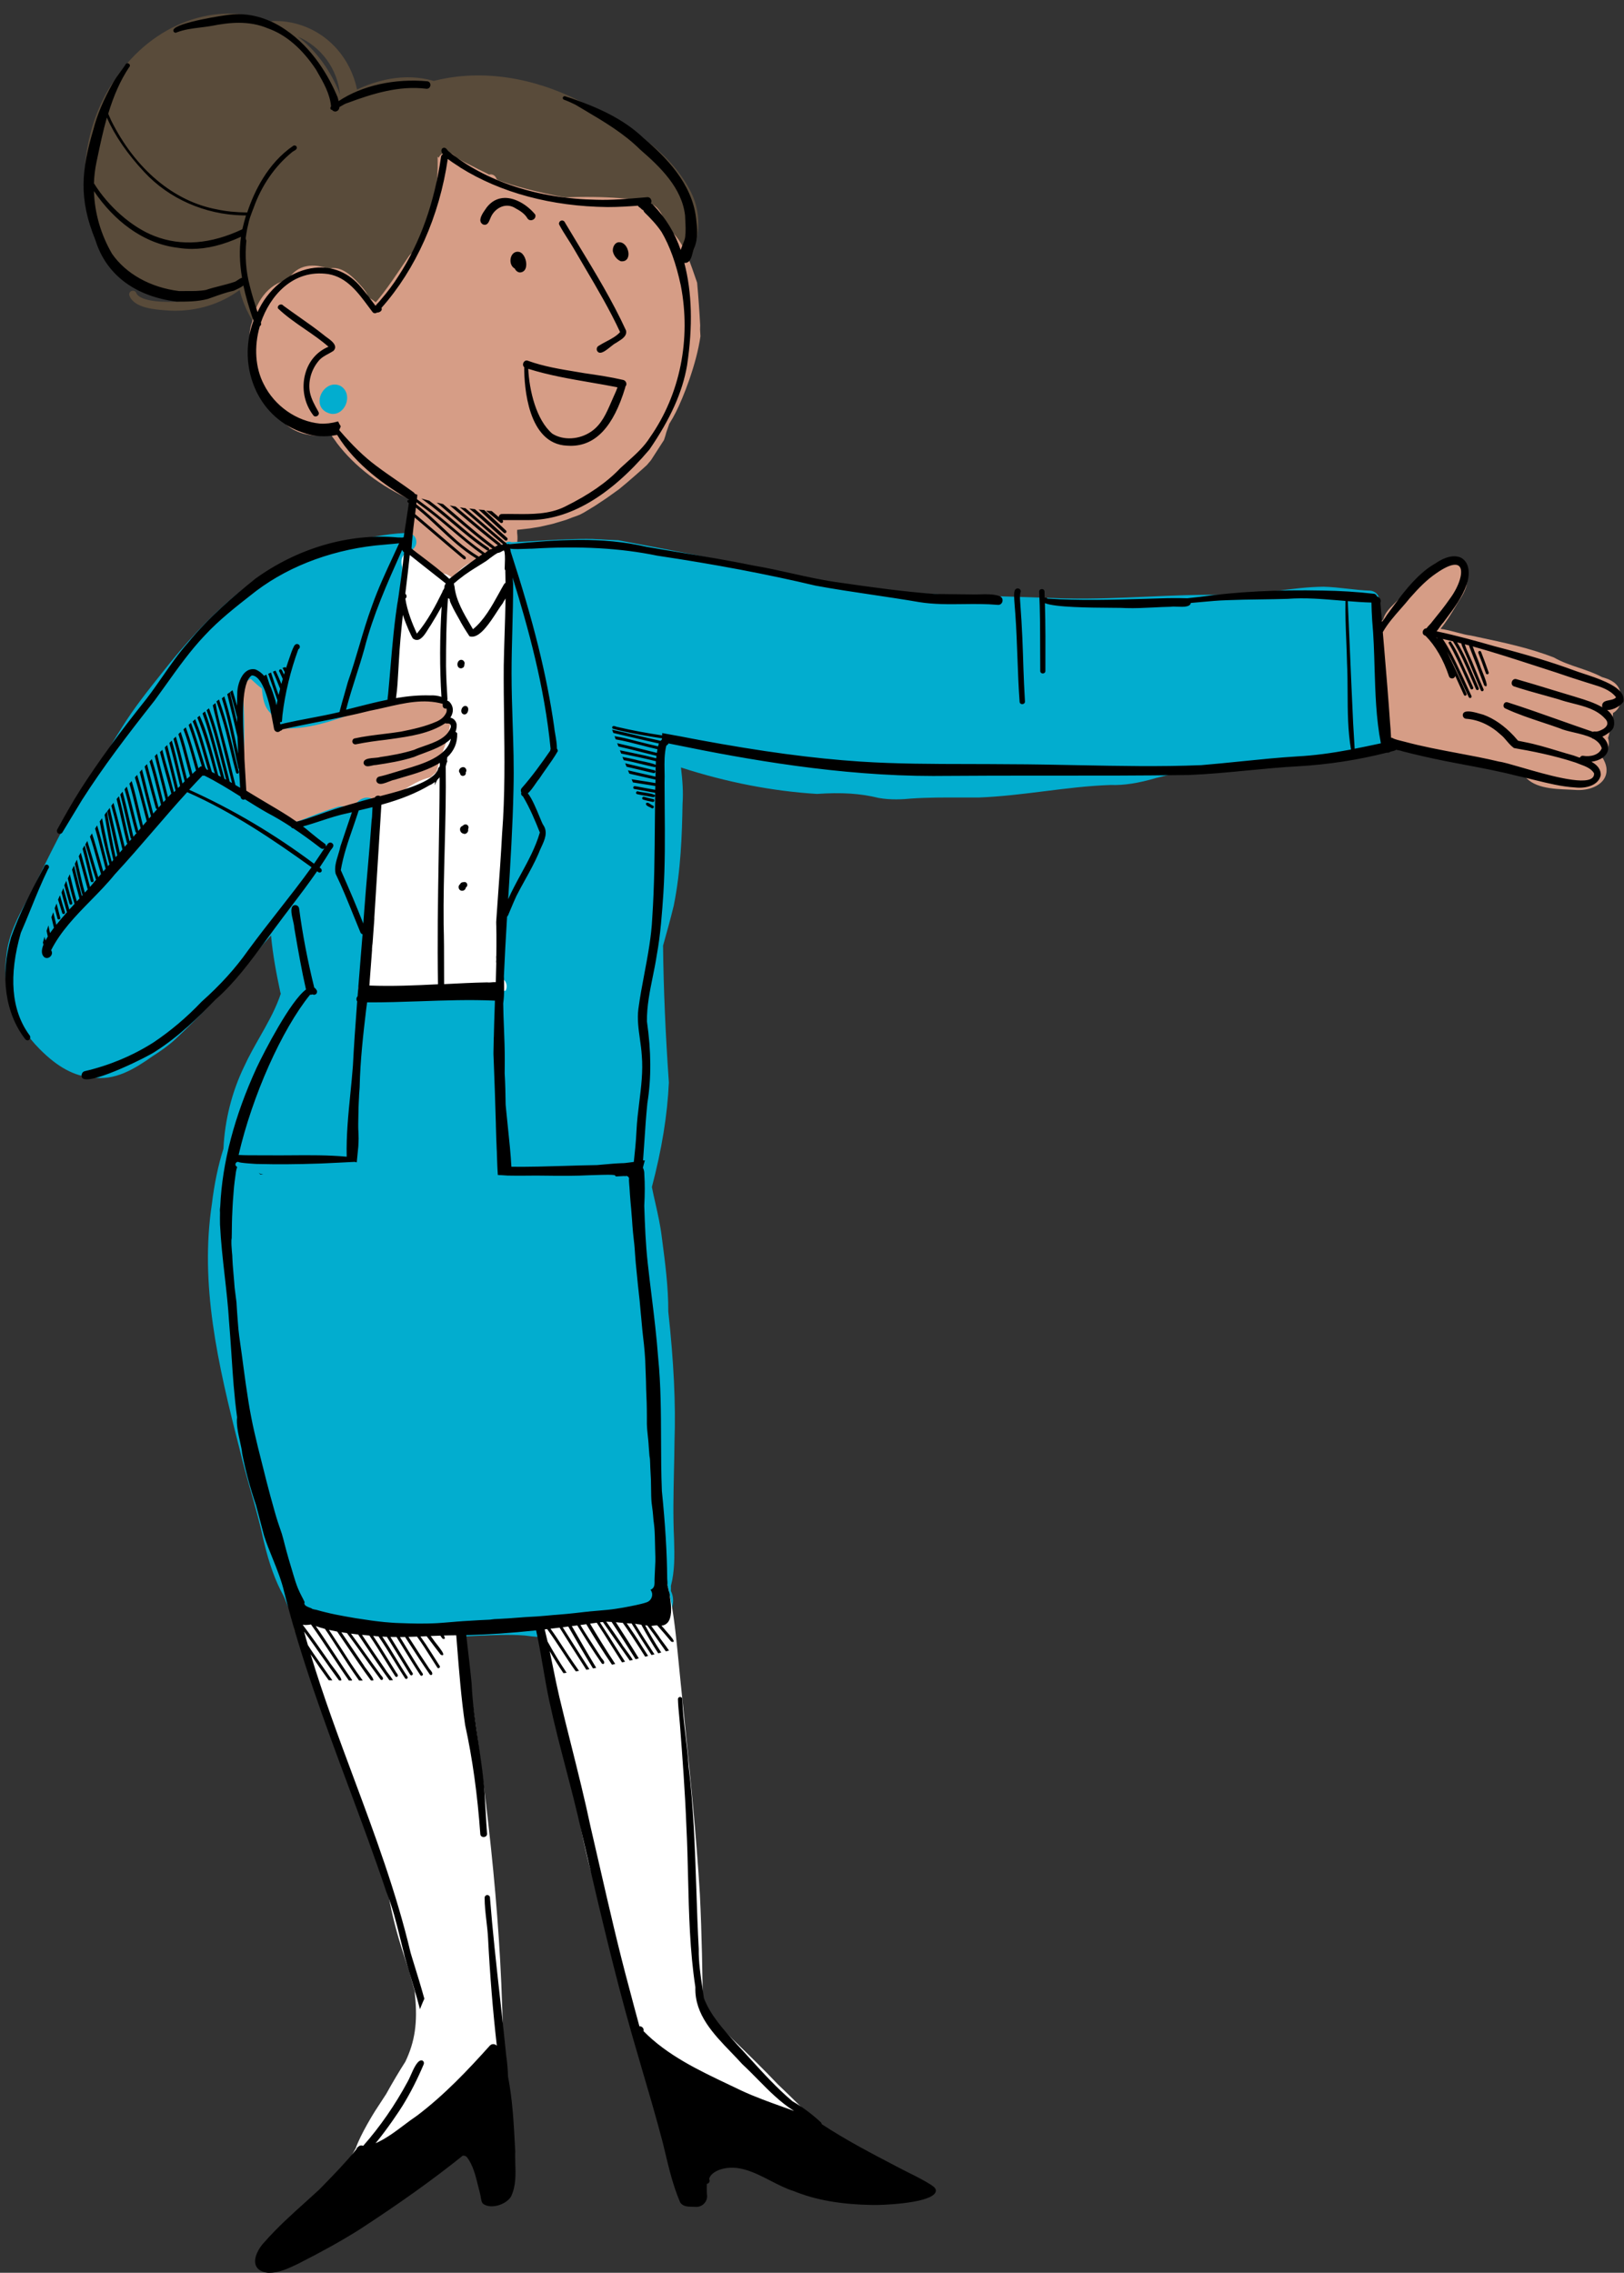
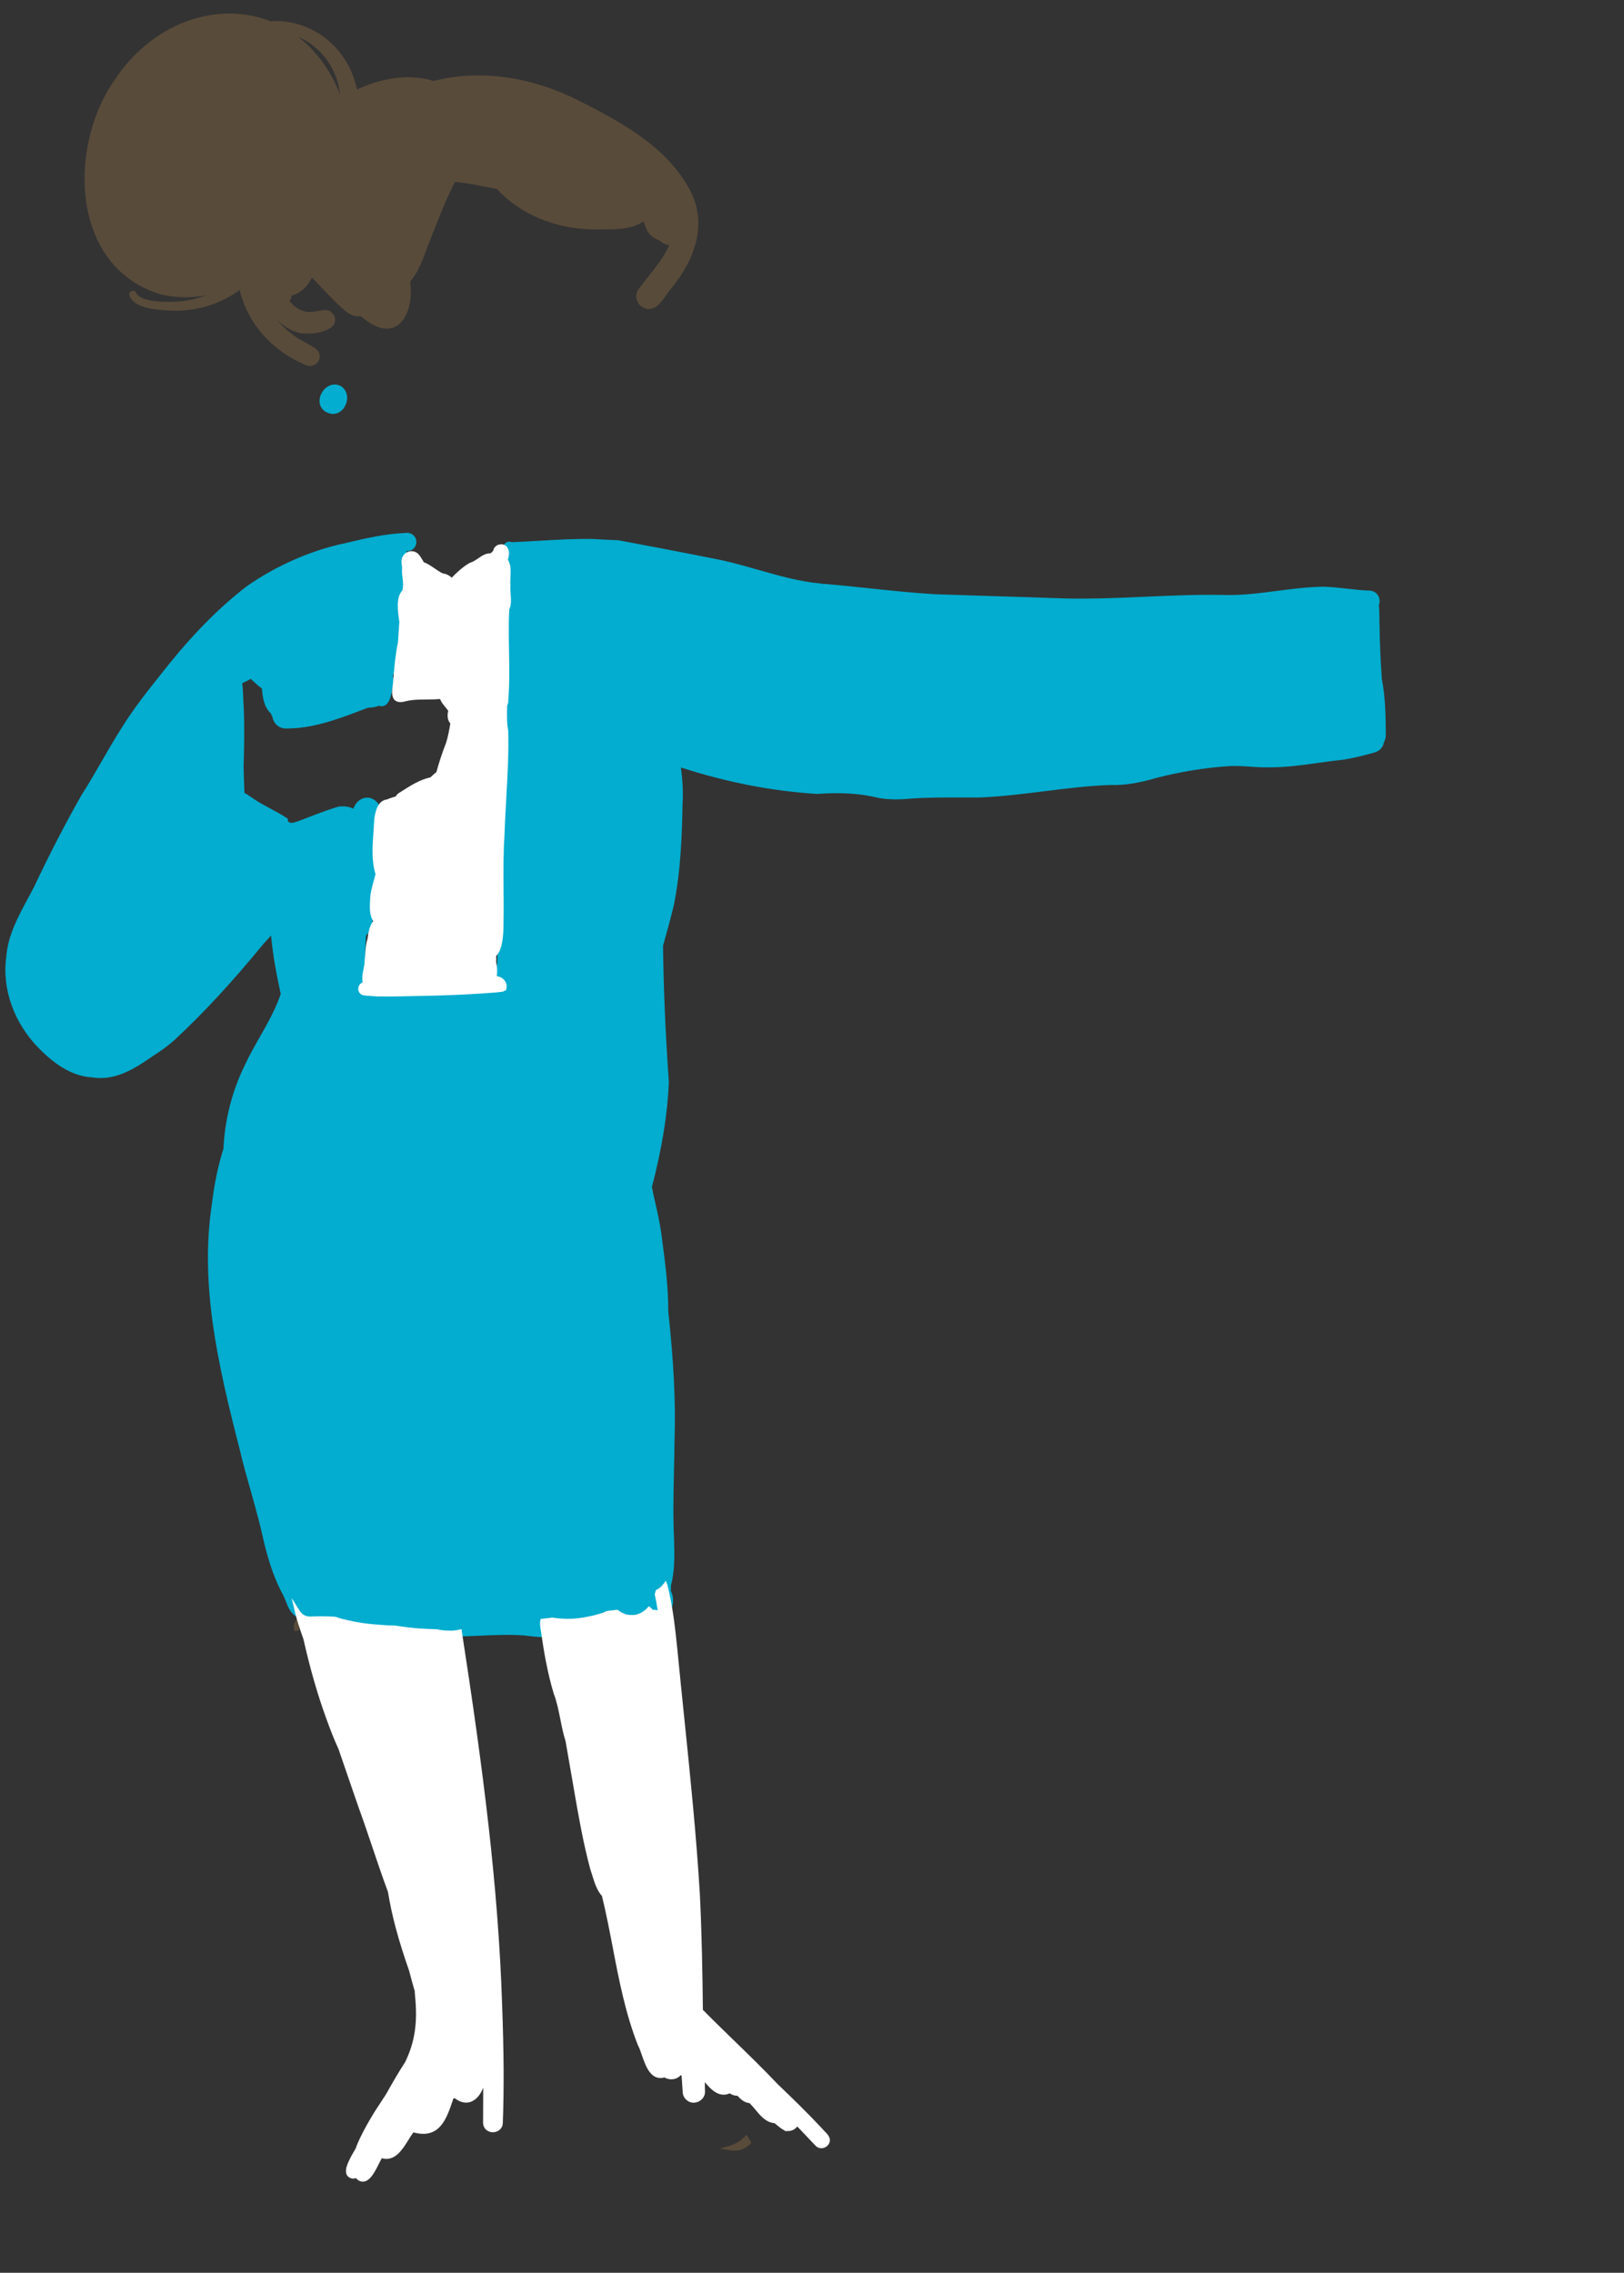
<svg xmlns="http://www.w3.org/2000/svg" height="468.4" preserveAspectRatio="xMidYMid meet" version="1.0" viewBox="-1.1 -2.8 334.7 468.4" width="334.7" zoomAndPan="magnify">
  <rect x="-1.1" y="-2.8" width="334.7" height="468.4" fill="#333333" stroke="none" />
  <g id="change1_1">
    <path d="M60.4,330.09l0.16,3.14l-0.99,0.12c-0.09-0.5-0.12-0.95-0.08-1.37l0.05-0.18L60.4,330.09z M152.76,437.17 l-0.44,0.44c-0.83,0.83-1.86,1.45-2.98,1.79l-2.09,0.63l2.15,0.34c0.29,0.05,0.57,0.07,0.84,0.07c1.26,0,2.42-0.49,3.26-1.37 l0.27-0.28L152.76,437.17z M141.06,36.32c3.28,6.08,1.94,13.27-3.77,20.24c-0.31,0.35-0.63,0.81-0.96,1.29 c-1.2,1.74-2.83,4.12-5.25,2.52c-0.58-0.45-0.95-1.11-1.03-1.83c-0.08-0.69,0.12-1.35,0.54-1.86c0.5-0.66,1.04-1.34,1.59-2.04 c1.74-2.2,3.54-4.46,4.67-6.91c-0.69-0.09-1.34-0.38-1.86-0.84c-0.17-0.1-0.35-0.18-0.53-0.27c-0.5-0.24-1.02-0.5-1.46-0.95 c-0.72-0.68-1.03-1.59-1.33-2.47c-0.04-0.13-0.09-0.26-0.13-0.39c-2.49,1.7-5.74,1.68-8.63,1.67c-0.64,0-1.27-0.01-1.87,0.01 c-7.81-0.15-14.99-3.19-19.74-8.34c-0.61-0.12-1.23-0.24-1.84-0.36c-2.22-0.44-4.5-0.89-6.78-1.12c-1.72,3.32-3.11,6.87-4.46,10.3 l-0.67,1.69c-0.29,0.7-0.55,1.4-0.81,2.11c-0.84,2.25-1.7,4.57-3.3,6.46c0.45,3.37-0.23,7.59-2.81,9.15 c-1.18,0.71-3.23,1.09-6.26-1.14c-0.28-0.19-0.55-0.41-0.83-0.64c-0.1-0.08-0.2-0.16-0.3-0.24c-1.77,0.28-3.14-0.99-4.25-2.03 c-0.2-0.18-0.39-0.36-0.58-0.53c-1.15-1.15-2.25-2.3-3.35-3.45c-0.61-0.64-1.22-1.28-1.84-1.92c-0.16,0.21-0.3,0.45-0.45,0.69 c-0.15,0.26-0.31,0.52-0.49,0.76c-0.85,1.11-2.03,1.91-3.29,2.24c-0.01,0.04-0.01,0.09-0.03,0.13c-0.04,0.38-0.18,0.75-0.39,1.04 c2.36,2.68,4.31,2.3,5.89,1.99c1.28-0.25,2.6-0.51,3.4,1.21c0.25,0.81,0.04,1.49-0.56,2.05c-1.61,1.48-5.73,1.68-7.06,1.15 c-1.5-0.38-3.01-1.32-4.44-2.77c0,0,0,0-0.01,0c1.72,2.06,3.77,3.71,6.13,4.91c0.28,0.19,0.56,0.34,0.84,0.49 c1.01,0.55,2.55,1.38,1.87,3.09c-0.21,0.51-0.63,0.9-1.16,1.1c-0.23,0.09-0.47,0.13-0.7,0.13c-0.27,0-0.53-0.06-0.78-0.17 c-7.09-2.99-11.94-8.47-13.71-15.5c-3.94,2.91-8.88,4.42-14.05,4.26l-0.65-0.04c-2.65-0.17-7.08-0.46-8.03-3.11l-0.02-0.1 c-0.03-0.22,0.03-0.44,0.17-0.6c0.12-0.14,0.29-0.23,0.48-0.25c0.39-0.06,0.74,0.18,0.84,0.54c0.68,1.28,3.71,1.9,8.32,1.71 c2.09-0.15,4.14-0.61,6.02-1.33c-3.11,0.6-6.17,0.53-9.27-0.17c-6.9-2.06-11.79-6.86-14.2-13.9c-3.25-9.52-1.28-22.08,4.8-30.55 C30.33,2.05,43.49-2.79,54.74,1.61c0.43-0.11,0.84-0.1,0.97-0.09c8.2,0.08,15.02,5.85,16.78,14.13c3.96-1.86,9.73-3.54,15.8-1.77 l0.59-0.14c9.21-2.21,19.63-0.71,29.37,4.23l0,0C126.22,22.04,136.13,27.1,141.06,36.32z M60.31,4.76 c3.46,2.65,6.27,6.34,8.24,10.82c0.16,0.38,0.29,0.78,0.42,1.18C68.55,11.49,65.04,6.76,60.31,4.76z" fill="#594b3a" />
  </g>
  <g id="change2_1">
-     <path d="M143.2,64.38l0.01-0.02l-0.01-0.19c-0.07-1.37-0.16-2.74-0.26-4.18l-0.01-0.12c-0.1-1.45-0.22-2.91-0.35-4.36 l-0.03-0.12c-0.16-0.44-0.31-0.9-0.47-1.35c-1.3-3.8-2.65-7.73-5.92-10.12c-1.14-5.29-4.25-5.51-8.19-5.79 c-0.44-0.03-0.89-0.06-1.36-0.1c-3.58-0.27-7.38-0.32-11.29-0.14c-2.68-0.48-5.3-1.1-7.72-1.7c-2.4-0.62-4.31-1.21-6.01-1.84 c-0.11-0.08-0.23-0.16-0.34-0.23l0,0c-0.08-0.3-0.26-0.58-0.52-0.76c-0.3-0.22-0.67-0.28-1.03-0.18c-0.45-0.24-0.9-0.46-1.36-0.68 c-0.58-0.28-1.16-0.56-1.73-0.88c-0.26-0.14-0.55-0.28-0.85-0.42c-0.56-0.28-1.16-0.58-1.69-0.87c-0.33-0.21-0.72-0.45-1.16-0.54 c-0.43-0.81-1.3-1.28-2.2-1.15c-0.63,0.09-1.13,0.48-1.39,1.05l-0.23-0.19l0.01,1.07c0.08,6.38-1.47,12.58-4.6,18.43 c-0.56,0.17-1.05,0.56-1.38,1.06c-0.39,0.59-0.79,1.17-1.19,1.76c-0.42,0.61-0.83,1.22-1.24,1.83c-1.21,1.78-2.53,3.67-3.94,5.38 c-0.15,0.15-0.28,0.31-0.4,0.47c-0.47-0.37-0.98-0.75-1.54-0.98c-0.21-0.89-0.83-1.66-1.47-2.37c-1.2-1.35-3.98-4.49-6.69-3.54 c-2.87-1.14-6.5-1.1-8.42,2.31c-4.22,0.7-6.78,4.94-7.35,8.56c-0.72,1.97-0.7,3.67,0.06,4.94c-0.98,4.78,0.16,10.47,4.89,12.73 c0.48,3.21,3.72,5.17,6.58,5.63c1.23,0.29,2.9,0.25,4.63-0.09c0.22,0.36,0.48,0.69,0.72,1.02c0.2,0.26,0.39,0.52,0.57,0.8 c3.63,4.79,8.92,8.85,15.32,11.76c-0.62,1.49-0.69,3.11-0.76,4.68c-0.04,0.82-0.07,1.6-0.17,2.31c-0.98,3.9,2.61,6.51,5.51,8.61 c0.47,0.34,0.92,0.67,1.4,1.03c0.43,0.23,0.87,0.34,1.3,0.34c0.68,0,1.32-0.28,1.83-0.83c0.1,0,0.19-0.01,0.28-0.01 c0.4-0.01,0.81-0.03,1.29-0.12c0.86-0.24,1.38-0.86,1.85-1.41l0.3-0.33c1.03-1.07,2.09-2.16,2.98-3.4 c0.12,0.07,0.25,0.12,0.39,0.16c0.42,0.12,0.87,0.07,1.27-0.1c0.23,0.35,0.56,0.62,0.98,0.79c0.97,0.33,1.84,0.13,2.45-0.54 c0.98-1.08,1.08-3.06,0.97-4.07c-0.03-0.18-0.04-0.36-0.04-0.55l0.01-0.44c0.13-0.01,0.26-0.03,0.39-0.04 c0.16-0.01,0.32-0.03,0.47-0.05l1.76-0.2c0.16-0.02,0.32-0.05,0.48-0.08l1.59-0.26l0,0l2.5-0.57c0.08-0.02,0.15-0.03,0.23-0.06 l2.65-0.79c0.42-0.17,0.84-0.33,1.27-0.49c0.37-0.14,0.74-0.26,1.1-0.39l0.59-0.25c0.24-0.12,0.48-0.24,0.72-0.38l2.23-1.35 c0.43-0.29,0.86-0.57,1.28-0.85l0.31-0.2c0.32-0.21,0.64-0.42,0.95-0.64l2.5-1.79l1.64-1.37c0.27-0.23,0.54-0.46,0.81-0.7 l0.77-0.67c0.22-0.19,0.45-0.38,0.66-0.58l0.6-0.53c0.41-0.37,0.83-0.73,1.23-1.11l0.84-0.99l0.26-0.4 c0.81-1.24,1.61-2.48,2.4-3.73l0.05-0.11c0.18-0.52,0.34-1.06,0.47-1.56c0.19-0.56,0.4-1.14,0.6-1.71 c0.54-0.86,0.98-1.65,1.35-2.39c1.53-3,4.25-9.88,5.07-15.65c-0.02-0.45-0.05-0.9-0.08-1.34L143.2,64.38z M99.77,33.48l0.05,0.17 l-0.08-0.12L99.77,33.48z M92.46,145.1c-0.07-0.09-0.15-0.18-0.24-0.26c0-0.01,0.01-0.02,0.01-0.02c0.46-0.8,0.55-1.78,0.23-2.69 c-0.3-0.86-0.94-1.53-1.73-1.83c-1.23-0.54-2.49-0.17-3.6,0.15l-0.29,0.08c-2.44-0.09-4.85,0.69-7.17,1.45 c-0.52,0.17-1.05,0.34-1.56,0.5c-0.23-0.03-0.47-0.11-0.72-0.18c-0.49-0.15-1.04-0.32-1.7-0.2c-1.08,0.33-2.18,0.45-3.34,0.59 c-0.64,0.07-1.28,0.15-1.91,0.25c-4.71,0.7-9.57,1.42-13.96,3.5c-0.12-0.95-0.25-1.93-0.49-2.9c-0.13-0.46-0.26-1.04-0.39-1.67 c-0.54-2.52-1.29-5.97-3.63-6.67c-1.56-0.27-3.29,0.81-3.8,2.39c-0.59,2.05-0.5,4.17-0.4,6.22c0.04,0.82,0.07,1.63,0.07,2.42 c-0.08,2.26-0.05,4.25,0.07,6.06l0.02,0c-0.51,1.67-0.31,3.36,0.56,4.8l-0.05,0.2c-0.33,1.37-0.68,2.79,0.03,3.88 c0.45,0.69,1.25,1.14,2.45,1.38c0.37,0.29,0.82,0.46,1.32,0.52c0.5,0.64,1,1.12,1.58,1.47c0.13,0.13,0.26,0.27,0.4,0.41 c1.12,1.17,2.5,2.63,4.41,2.26c0.33,0.13,0.64,0.21,0.95,0.25c0.12,0.02,0.23,0.02,0.35,0.02c0.68,0,1.35-0.28,1.83-0.75 c3.29,0.68,6.5-0.21,8.3-2.31c2.06-0.17,4.33-0.76,6.35-1.28c1.4-0.36,2.73-0.71,3.85-0.87c0.8-0.24,1.55-0.59,2.27-0.93 c0.79-0.37,1.53-0.72,2.3-0.93c1.13-0.23,1.91-0.7,2.31-1.4c1.45-0.64,2.59-1.77,3.08-3.04c0.35-0.9,0.35-1.84,0.01-2.7 c2.11-1.98,2.83-3.79,2.12-5.39C92.99,147.16,93.21,146.07,92.46,145.1z M48.41,152.25L48.41,152.25l-0.23,0.09l-0.19-0.06 L48.41,152.25z M332.72,142.55c-0.28,0.7-0.76,1.25-1.39,1.6c0.01,0.71-0.16,1.38-0.51,1.98c-0.09,0.16-0.2,0.31-0.31,0.46 c0.08,0.37,0.11,0.73,0.11,1.1c0,0.51-0.11,1.08-0.32,1.6c0.5,1.48-0.17,3.02-1.15,4.04c1.2,1.91,0.93,3.31,0.47,4.18 c-0.82,1.54-2.91,2.51-5.37,2.51c-0.08,0-0.16,0-0.24,0c-0.56-0.04-1.15-0.06-1.78-0.09c-3.26-0.13-7.69-0.3-9.41-3.26 c-2.51-0.41-4.94-1.24-7.28-2.04c-1.44-0.49-2.92-0.99-4.39-1.39c-1.03-0.11-2.14-0.22-3.25-0.33c-2.56-0.25-5.21-0.51-7.8-0.94 c-1.84-0.23-5-1.05-5.52-4c-0.95-1.13-0.95-2.6-0.95-3.89c0-0.23,0-0.46,0-0.69c-0.79-1.13-0.8-2.54-0.8-3.8 c0-0.43,0-0.85-0.04-1.25c-0.05-1.31-0.08-2.59-0.1-3.88c0.04-0.91,0.01-1.83-0.03-2.73c-0.07-1.95-0.15-3.96,0.5-5.84 c0.21-0.43,0.49-0.78,0.83-1.06c0.01-0.05,0.02-0.1,0.03-0.16c0.41-1.26,1.3-2.14,2.16-2.99c0.25-0.25,0.51-0.5,0.74-0.75 c1.01-0.95,1.97-1.96,2.89-2.93c1.09-1.15,2.22-2.33,3.42-3.42l0.12-0.11c0.84-0.79,1.77-1.69,3.15-1.68 c0.23,0.03,0.41,0.06,0.58,0.08c0.53-0.51,1.28-0.78,1.99-0.72c0.81,0.06,1.53,0.53,2.01,1.32c0.43,0.72,0.45,1.51,0.05,2.21 c0.41,1.21,0.05,2.79-1.05,4.58c-0.43,0.66-0.85,1.35-1.27,2.06c-0.92,1.53-1.88,3.11-3.03,4.48c1.12,0.15,2.28,0.45,3.4,0.75 c1.04,0.28,2.03,0.54,2.85,0.63l1.54,0.33c5.19,1.1,10.56,2.24,15.6,4.2c1.64,0.94,3.31,1.5,5.08,2.1c1.6,0.54,3.25,1.1,4.81,1.93 c1.17,0.35,2.89,0.88,3.58,2.49l0,0C333.09,140.29,333.13,141.54,332.72,142.55z" fill="#d69d86" />
-   </g>
+     </g>
  <g id="change3_1">
    <path d="M284.51,148.63c0,0.56-0.14,1.1-0.4,1.56c-0.15,0.98-0.82,1.74-1.83,2.06c-2.22,0.62-4.57,1.25-6.93,1.57 c-1.68,0.17-3.38,0.41-5.02,0.64c-3.19,0.45-6.49,0.89-9.8,0.88c-1.32,0.04-2.66-0.05-3.96-0.14c-1.65-0.11-3.36-0.22-5.02-0.06 c-4.71,0.34-9.52,1.15-14.31,2.38c-3.75,1.1-6.69,1.55-9.48,1.46c-4.54,0.15-9.16,0.73-13.64,1.29c-4.4,0.55-8.96,1.12-13.48,1.29 c-0.97,0.01-1.92,0.01-2.87,0l-0.95,0c-3.27-0.01-6.66-0.02-10.06,0.21c-1.85,0.18-4.3,0.32-6.77-0.12 c-3.74-0.93-7.65-1.18-12.72-0.83c-9.21-0.57-18.62-2.4-28.03-5.45c0.33,2.71,0.5,5.06,0.33,7.46c-0.11,6.39-0.36,13.83-1.81,20.99 c-0.67,2.79-1.45,5.58-2.21,8.28c0.1,8.88,0.5,18.12,1.2,28.18c-0.3,6.72-1.45,13.75-3.5,21.56c0.22,1.12,0.47,2.24,0.73,3.36 c0.51,2.26,1.03,4.59,1.31,6.95l0.06,0.46c0.64,4.86,1.3,9.88,1.28,14.88c1.14,10.5,1.55,19.03,1.28,26.78 c-0.02,2-0.06,4-0.11,6.01c-0.1,4.65-0.21,9.45,0.02,14.16c0.11,3.47,0.14,6.58-0.65,9.6c0.02,0.34,0.02,0.67-0.01,1.03 c0.51,1.06,0.6,2.18,0.27,3.27c-1.37,4.56-7.67,5.06-12.28,5.42c-1,0.08-1.95,0.16-2.75,0.26c-3.17,0.46-6.13,0.68-8.93,0.68 c-2.24,0-4.38-0.15-6.44-0.44c-3.04-0.24-6.17-0.1-9.2,0.04c-3.04,0.14-6.18,0.29-9.29,0.04c-1.76,0.03-3.6-0.09-5.58-0.35 c-0.59,0.01-1.3-0.04-2.03-0.14c-1.35-0.11-2.73-0.3-4.06-0.48c-1.33-0.18-2.7-0.36-4.05-0.48c-0.9-0.08-1.83-0.13-2.76-0.18 c-3.56-0.19-7.24-0.39-10.28-2.46c-1.11-0.79-1.53-1.89-1.94-2.95c-0.16-0.42-0.33-0.86-0.54-1.27c-1.67-3.04-2.92-6.5-4.05-11.23 c-0.75-3.52-1.74-7.03-2.7-10.43c-0.79-2.78-1.6-5.66-2.27-8.53c-4.6-17.89-8.2-34.05-5.71-50.52c0.5-4.15,1.3-7.99,2.38-11.37 c0.27-5.89,1.75-11.75,4.27-16.95c0.95-2.08,2.1-4.11,3.21-6.06c1.46-2.57,2.97-5.22,4.01-8.02c0.12-0.31,0.23-0.62,0.33-0.93 c-0.03-0.11-0.06-0.22-0.1-0.33c-0.8-3.75-1.56-7.7-1.91-11.67c-0.5,0.57-0.99,1.12-1.5,1.66c-6.57,8.01-12.42,14.33-18.37,19.86 c-1.46,1.33-3.05,2.41-4.55,3.37c-3.74,2.63-7.8,5.15-12.52,4.35c-3.56-0.21-7.09-2.12-10.73-5.81 c-5.26-5.23-7.84-12.36-6.89-19.08c0.33-4.32,2.4-8.17,4.4-11.88c0.43-0.81,0.87-1.61,1.28-2.41c3.14-6.65,6.43-13.03,9.78-18.93 c1.48-2.3,2.86-4.7,4.19-7.01c1.33-2.31,2.7-4.7,4.17-6.98c2.47-3.99,5.44-7.72,8.32-11.32c0.54-0.67,1.08-1.35,1.61-2.02 c5.18-6.39,10.33-11.53,15.76-15.74c6.25-4.35,13.29-7.43,20.38-8.92c4.13-1,8.2-1.92,12.36-2.09c0.51-0.11,1.12,0.03,1.58,0.41 c0.44,0.36,0.68,0.87,0.68,1.44c0,0.58-0.26,1.12-0.72,1.49c-0.41,0.33-0.93,0.47-1.41,0.39c0.58,0.9,0.44,1.97,0.32,2.85 c-0.03,0.24-0.06,0.48-0.08,0.71c-0.38,2.53-0.88,5.16-1.53,8.09l0.02,0.31c0.02,0.2,0.03,0.41,0.04,0.61 c-0.02,0.81,0.01,1.7,0.03,2.63c0.09,3.44,0.2,7.7-1.55,10.52c0.32,0.79,0.13,1.69-0.05,2.5c-0.08,0.38-0.16,0.73-0.18,1.04 c-0.19,0.81-0.53,2.16-1.45,2.59c-0.26,0.12-0.66,0.21-1.18,0.02c-0.66,0.31-1.37,0.36-2.05,0.41l-0.23,0.02 c-0.03,0.01-0.05,0.02-0.08,0.03l-0.74,0.28c-5.21,1.99-10.6,4.06-16.33,3.95c-0.12-0.01-0.21-0.03-0.27-0.05 c-0.12-0.02-0.19-0.04-0.26-0.06c-0.11-0.03-0.19-0.06-0.27-0.09c-0.29-0.12-0.58-0.3-0.83-0.53c-0.46-0.45-0.74-0.98-0.85-1.61 c-0.13-0.22-0.23-0.46-0.32-0.75c-1.4-1.26-1.7-3.14-1.86-5.14c-0.77-0.56-1.47-1.21-2.15-1.85l-0.16-0.15 c-0.59,0.38-1.21,0.67-1.75,0.89c0.13,1.03,0.17,2.07,0.21,3.08c0.02,0.66,0.05,1.32,0.1,1.97c0.18,4.24,0.09,8.47-0.03,12.05 c0.03,1.5,0.08,3.03,0.14,4.56l0.03,0.95c0.55,0.3,1.07,0.66,1.55,0.99c0.22,0.15,0.43,0.3,0.64,0.43c1.01,0.67,2.12,1.27,3.2,1.84 c1.11,0.59,2.26,1.21,3.33,1.92l0.22,0.15l0,0.27c0,0.21,0.12,0.39,0.31,0.47c0.16,0.07,0.26,0.1,0.38,0.1 c0.21,0.01,0.33-0.01,0.45-0.04c0.2-0.03,0.38-0.09,0.56-0.14c0.29-0.09,0.58-0.19,0.86-0.3c0.42-0.16,0.78-0.3,1.14-0.44 l0.58-0.23c1.12-0.44,2.25-0.86,3.38-1.26l0-0.01l0.14-0.05l0,0c0.65-0.22,1.29-0.43,1.93-0.64l0.75-0.23 c1.22-0.13,2.2,0.02,3.03,0.44c0.39-1.09,1.19-1.92,2.16-2.19c1.01-0.29,2.02,0.06,2.85,0.97c0.9,1.49,0.69,3.08,0.5,4.62 c-0.11,0.83-0.21,1.62-0.14,2.36c-0.13,3.38-0.4,6.74-0.67,9.99l-0.14,1.7c-0.06,0.58-0.05,1.17-0.04,1.8 c0.02,1.27,0.05,2.59-0.56,3.79c-0.13,1.17-0.4,2.33-1.34,3.06c-0.25,3.72-0.28,7.58-0.1,11.77c3.82-0.6,7.72-0.5,11.51-0.41 c2.17,0.05,4.41,0.11,6.59,0.03c1.97-0.14,4.1-0.34,6.71-0.64c0.49-0.09,1.21-0.19,1.94-0.16c0.28-3.17,0.53-6.55,0.5-9.95 c-0.3-16.06,0.15-32.94,1.38-51.6c0.05-4.49-0.06-9.09-0.16-13.54c-0.04-1.85-0.09-3.7-0.12-5.54c-0.04-0.5-0.09-1.04-0.14-1.59 c-0.24-2.48-0.49-5.04,0.34-7.46c-0.29-0.42-0.3-0.99,0.01-1.46c0.35-0.54,0.97-0.72,1.53-0.48c1.95-0.07,3.93-0.19,5.84-0.3 c3.56-0.21,7.26-0.42,10.89-0.36c1.59,0.1,3.16,0.17,4.73,0.24l0.54,0.02l3.07,0.58c1.8,0.34,3.6,0.68,5.4,1.02 c4.32,0.82,8.65,1.67,12.96,2.54l0,0l0.08,0.02l0,0l1.76,0.42c1.8,0.45,3.68,0.98,5.5,1.5c4.2,1.2,8.54,2.45,12.94,2.84 c0.26,0.04,0.48,0.08,0.69,0.11c0.09,0.01,0.13,0,0.17-0.01l0.08-0.02l0.08,0.01c2.89,0.26,5.82,0.56,8.65,0.86 c4.54,0.48,9.23,0.97,13.87,1.26c4.06,0.14,8.14,0.27,12.22,0.39c5,0.15,10,0.31,15.01,0.49c5.5,0.1,10.96-0.14,16.23-0.37 c5.27-0.23,10.65-0.47,15.98-0.37c3.71,0.13,7.44-0.36,11.05-0.83c3.15-0.41,6.4-0.83,9.64-0.86c1.65,0.04,3.3,0.23,4.9,0.41 c1.55,0.17,3.16,0.36,4.72,0.4c0.75,0.1,1.3,0.48,1.62,1.06c0.32,0.58,0.36,1.31,0.12,1.94c0.11,0.89,0.12,1.79,0.12,2.67 c0,0.55,0,1.1,0.03,1.65c0.04,3.25,0.19,6.68,0.46,10.82C284.44,140.95,284.48,144.85,284.51,148.63z M66.55,82.31 c0.35,0.14,0.68,0.2,1,0.2c1.12,0,2.03-0.77,2.5-1.7c0.66-1.31,0.57-3.12-0.93-4.05c-0.94-0.48-1.97-0.4-2.85,0.22 c-1.04,0.73-1.65,2.06-1.49,3.24C64.91,81.19,65.54,81.94,66.55,82.31z" fill="#02adcf" />
  </g>
  <g id="change4_1">
    <path d="M103.85,122.86c-0.15,2.81-0.09,5.69-0.04,8.47c0.06,3.31,0.12,6.73-0.15,10.08c0.02,0.4-0.06,0.83-0.24,1.24 l-0.01,0.29c-0.03,1.6-0.07,3.26,0.23,4.81c0.13,4.64-0.13,9.28-0.39,13.77c-0.14,2.51-0.29,5.11-0.37,7.65 c-0.26,3.84-0.23,7.74-0.2,11.51c0.01,1.56,0.03,3.12,0.02,4.68c-0.02,0.6-0.03,1.19-0.03,1.78c-0.01,1.87-0.02,3.81-0.64,5.63 c-0.18,0.52-0.48,1.02-0.86,1.44c-0.01,0.06-0.01,0.12-0.02,0.18c0.03,0.38,0.03,0.73-0.01,1.05c0.23,1.01,0.28,2.01,0.14,2.93 c0.65,0.09,1.23,0.4,1.62,0.9c0.41,0.54,0.53,1.21,0.32,1.81l-0.09,0.25l-0.26,0.06c-0.04,0.01-0.08,0.03-0.11,0.06l-0.23,0.14 l-0.14,0c-0.61,0.1-1.3,0.15-1.96,0.2c-0.61,0.05-1.22,0.09-1.84,0.13l-0.57,0.04c-3.4,0.22-7.03,0.38-11.1,0.47 c-2.27,0.05-4.55,0.09-6.82,0.13c-0.37,0.01-0.73,0.01-1.1,0.01c-0.69,0-1.38-0.01-2.08-0.02l-0.37,0 c-0.86-0.05-1.7-0.11-2.54-0.19c-0.54-0.05-0.96-0.34-1.16-0.79c-0.21-0.47-0.14-1.03,0.17-1.45c0.16-0.22,0.38-0.37,0.62-0.46 c-0.19-0.91-0.01-1.81,0.17-2.7c0.13-0.63,0.25-1.22,0.23-1.79c0.07-0.56,0.11-1.05,0.14-1.53c0.07-0.99,0.15-2.01,0.47-2.99 c0.15-1.12,0.35-2.59,1.17-3.61c-0.74-1.1-0.76-2.64-0.65-4.16c0-1.46,0.39-2.87,0.77-4.23c0.12-0.43,0.24-0.87,0.35-1.3 c-0.85-2.76-0.64-5.74-0.43-8.62c0.06-0.89,0.13-1.77,0.16-2.64c0.2-1.34,0.55-3.74,2.48-4.11l0.05-0.01l0.05,0 c0.08,0,0.17-0.04,0.31-0.11c0.14-0.07,0.31-0.15,0.51-0.19c0.18-0.08,0.58-0.2,1.04-0.32c0.17-0.34,0.43-0.62,0.75-0.78l0.57-0.36 c1.82-1.16,3.69-2.35,5.82-2.8c0.27-0.25,0.53-0.5,0.81-0.74c0.18-0.13,0.31-0.25,0.43-0.37c0.58-2.09,1.25-4.13,2.01-6.06 c0.42-1.36,0.68-2.81,0.86-3.96c-0.54-0.57-0.69-1.44-0.44-2.59c-0.17-0.25-0.37-0.5-0.59-0.76c-0.42-0.51-0.84-1.04-1.1-1.67 c-0.92,0.08-1.84,0.09-2.75,0.1c-1.49,0.01-2.9,0.02-4.27,0.35c-0.47,0.13-1.77,0.5-2.5-0.42l-0.06-0.09 c-0.42-0.83-0.29-1.76-0.18-2.57c0.04-0.28,0.07-0.55,0.09-0.81l0.02-0.3c0.21-2.6,0.43-5.29,0.98-7.91l0.29-4.24 c-0.31-2.09-0.76-5.17,0.63-6.46l0.01-0.07c0.21-0.85,0.12-1.66,0.02-2.52c-0.08-0.71-0.17-1.45-0.08-2.21l-0.02-0.11 c-0.1-0.55-0.2-1.17,0-1.77c0.2-0.67,0.76-1.2,1.47-1.37c0.7-0.17,1.41,0.03,1.9,0.54c0.36,0.4,0.62,0.83,0.87,1.26 c0.08,0.13,0.15,0.26,0.23,0.39c0.82,0.32,1.54,0.81,2.23,1.29c0.55,0.38,1.07,0.73,1.63,1.01c0.77,0.12,1.43,0.44,1.9,0.91 c1.02-1.04,2.25-2.22,3.69-3.04l0.12-0.05c0.53-0.14,1.04-0.49,1.59-0.86c0.8-0.55,1.62-1.11,2.62-1.08 c0.21-0.18,0.41-0.36,0.54-0.56c0.12-0.64,0.63-1.14,1.31-1.27c0.7-0.14,1.37,0.17,1.69,0.77c0.42,0.81,0.21,1.64,0.02,2.38 c0.66,1.06,0.59,2.39,0.53,3.58c-0.03,0.59-0.06,1.15-0.01,1.65l0.01,0.05l0,0.05c-0.05,0.54-0.01,1.11,0.03,1.72 C104.23,120.69,104.31,121.83,103.85,122.86z M94.09,333.48l-0.08-0.53l-0.52,0.12c-0.59,0.13-1.19,0.2-1.85,0.2 c-1-0.01-1.91-0.11-2.81-0.3c-1.06-0.02-2.15-0.07-3.35-0.15c-1.51-0.1-3.09-0.29-4.82-0.56l-0.27-0.04 c-0.95-0.02-1.83-0.06-2.68-0.12c-1.23-0.09-2.55-0.2-3.87-0.38l-1.03-0.16c-1.43-0.24-2.72-0.53-3.94-0.88 c-0.26-0.08-0.53-0.16-0.8-0.26l-0.14-0.03c-0.39-0.02-0.77-0.04-1.16-0.05l-0.2-0.01c-0.04,0-0.08,0-0.11,0l-0.29-0.01v0 c-0.96-0.03-1.84-0.02-2.7,0.01c-1.09,0.13-1.88-0.1-2.46-0.72c-0.15-0.16-0.29-0.34-0.41-0.53L59,326.53l0.7,2.94 c0.43,1.8,1.05,3.59,1.66,5.33l0.08,0.22c1.29,5.77,2.83,11.18,4.6,16.07c0.93,2.62,1.78,4.73,2.63,6.59 c0.81,2.39,1.64,4.77,2.46,7.16l1.72,4.98c0.97,2.65,1.89,5.38,2.78,8.03c1.03,3.05,2.09,6.2,3.23,9.26 c0.77,4.82,2.16,9.98,4.34,16.19c0.42,1.6,0.81,3.02,1.19,4.33c-0.02,0.19,0,0.38,0.02,0.55c0.01,0.08,0.02,0.15,0.02,0.25 c0.57,5.57-0.02,9.55-1.99,13.67c-1.3,2.03-2.61,4.23-3.97,6.69l-0.4,0.61c-0.6,0.91-1.23,1.87-1.89,2.9 c-0.12,0.19-2.98,4.75-3.97,7.66c-0.44,0.74-1,1.7-1.49,2.76c-0.3,0.7-0.64,1.49-0.47,2.37c0.11,0.48,0.47,0.86,0.97,1.02 c0.34,0.11,0.7,0.1,1.01-0.02c0.46,0.49,0.95,0.73,1.45,0.73c1.48,0,2.51-2.08,3.34-3.75c0.2-0.4,0.39-0.78,0.56-1.08 c2.67,0.77,4.25-1.76,5.52-3.81c0.35-0.56,0.67-1.09,1-1.52c5.42,1.5,6.86-2.84,8.14-6.68l0.12-0.35c0.11,0.02,0.22,0.04,0.34,0.05 c1.41,1.06,2.58,0.94,3.32,0.65c1.06-0.42,1.95-1.49,2.47-2.89c0,2.4-0.01,4.81-0.03,7.22c0.02,1.3,1.03,1.98,2.01,1.98 c0,0,0,0,0.01,0c1,0,2.03-0.69,2.05-1.97c0.26-6.98,0.22-14.44-0.14-24.19C101.59,385.97,98.49,361.97,94.09,333.48z M168.94,436.53c-0.14-0.14-0.28-0.28-0.4-0.43l-0.03-0.04c-3.1-3.33-6.33-6.46-9.33-9.33c-2.94-3.11-6.06-6.14-9.08-9.07 c-2.09-2.03-4.26-4.14-6.34-6.25c-0.08-7.21-0.21-15.57-0.62-23.8c-0.72-12.13-1.99-24.42-3.21-36.3 c-0.49-4.76-0.98-9.52-1.44-14.29c-0.4-3.85-0.89-8.65-2.04-13.2l-0.31-0.84l-0.76,0.97c-0.27,0.34-0.65,0.63-1.1,0.85l-0.2,0.1 l-0.06,0.22c-0.04,0.17-0.09,0.35-0.15,0.52l-0.04,0.13l0.03,0.13c0.23,1.03,0.43,2.08,0.59,3.18c-0.31-0.09-0.66-0.13-1.02-0.12 c-0.14-0.16-0.29-0.31-0.44-0.44l-0.4-0.28l-0.32,0.37c-0.48,0.55-1.2,1.01-1.98,1.27c-0.73,0.24-1.49,0.18-2.19,0.07 c-0.26-0.04-0.53-0.16-0.81-0.29l-0.19-0.09c-0.21-0.09-0.5-0.28-0.74-0.48l-0.16-0.13l-2.18,0.24l-0.21,0.07 c-0.32,0.2-0.74,0.33-1.13,0.45l-0.24,0.07c-1.43,0.45-2.88,0.7-3.98,0.86c-1.26,0.19-2.66,0.22-4.15,0.11 c-0.51-0.04-1.02-0.1-1.53-0.18l-0.07-0.01l-1.01,0.13c-0.33,0.04-0.66,0.08-0.99,0.11l-0.37,0.03l-0.08,0.36 c-0.14,0.65,0,1.41,0.1,2.02l0.05,0.31c0.54,3.77,1.26,8.22,2.6,12.67c0.65,1.69,1.02,3.56,1.38,5.36c0.3,1.51,0.61,3.06,1.07,4.48 c0.52,2.97,1.04,5.95,1.55,8.93l0.21,1.23c0.93,5.36,1.89,10.9,3.35,16.28c0.14,0.4,0.27,0.82,0.4,1.24 c0.46,1.5,0.94,3.05,1.99,4.23c0.86,3.5,1.55,7.1,2.22,10.59c1.28,6.69,2.61,13.6,5.19,20.17c0.29,0.51,0.55,1.26,0.82,2.05 c0.78,2.27,1.85,5.34,4.67,4.59c0.54,0.32,1.15,0.44,1.8,0.35c0.6-0.08,1.13-0.37,1.52-0.81c0.06,0.02,0.13,0.04,0.19,0.05 c0.07,1.2,0.15,2.39,0.24,3.58c0.04,0.56,0.38,1.16,0.86,1.53c0.66,0.56,1.59,0.65,2.42,0.25c0.84-0.41,1.34-1.2,1.31-2.07 c-0.01-0.64-0.03-1.28-0.05-1.92c1.3,1.56,2.98,3.28,5.14,2.31c0.48,0.33,1.05,0.51,1.61,0.51c0.59,0.65,1.38,1.42,2.47,1.5 c0.39,0.38,0.77,0.83,1.17,1.31c1.04,1.26,2.22,2.69,4,2.83l0.32,0.27c0.42,0.35,0.85,0.71,1.34,1.01l0.76,0.45v-0.15 c0.37,0.07,0.75,0.05,1.12-0.08c0.45-0.15,0.84-0.44,1.14-0.82c1.25,1.33,2.5,2.65,3.76,3.97c0.31,0.33,0.73,0.51,1.19,0.51 c0.49,0,0.96-0.2,1.3-0.55c0.31-0.32,0.48-0.74,0.47-1.18C169.86,437.45,169.35,436.94,168.94,436.53z" fill="#fff" />
  </g>
  <g id="change5_1">
-     <path d="M333.28,140.36c-1.01-2.03-5.29-3.43-8.12-4.36c-0.73-0.24-1.36-0.45-1.78-0.61l0,0c-4.56-1.69-9.77-3.27-16.41-4.99 c-3.66-1.04-7.8-2.21-11.99-3.09c0.22-0.27,0.42-0.56,0.62-0.84c0.27-0.38,0.53-0.75,0.76-0.97c0.19-0.25,0.37-0.5,0.56-0.75 c1.65-2.2,3.36-4.47,4.26-7.11c0.55-1.54,0.9-4.45-1.26-5.55c-2.16-0.84-4.39,0.65-6.18,1.84c-0.14,0.09-0.27,0.18-0.4,0.27 c-3.16,2.32-5.52,5.53-7.8,8.64c-0.27,0.36-0.53,0.73-0.8,1.09c-0.25,0.43-0.56,0.85-0.9,1.29c-0.04,0.06-0.08,0.11-0.12,0.17 c-0.1-1.23-0.2-2.45-0.3-3.67l-0.02-0.29c0.11-0.26,0.09-0.55-0.05-0.81c-0.14-0.26-0.39-0.44-0.66-0.49 c-0.06-0.2-0.21-0.45-0.56-0.55c-3.5-0.4-7.07-0.62-10.6-0.67c-9.4-0.2-17.69,0.23-25.32,1.3c-0.42,0.05-0.84,0.09-1.27,0.14 c-0.47,0.05-0.94,0.11-1.42,0.16c-0.01,0-0.02-0.01-0.03-0.01c-1.72-0.05-3.49-0.05-5.42,0.02c-1,0.03-1.99,0.06-2.99,0.09 c-6.67,0.2-13.56,0.4-20.3-0.04c-0.12-0.2-0.32-0.26-0.58-0.18c-0.01-0.17-0.01-0.33-0.01-0.5c-0.01-0.25-0.01-0.5-0.02-0.75 c0-0.37-0.29-0.54-0.55-0.54h0c-0.27,0-0.55,0.18-0.55,0.54c0.19,3.83,0.19,7.72,0.2,11.48c0,1.59,0.01,3.24,0.02,4.86 c0,0.19,0.08,0.35,0.24,0.44c0.17,0.1,0.4,0.1,0.58,0c0.16-0.09,0.24-0.25,0.24-0.44c0.02-4.99,0.03-9.49-0.1-13.98 c2.06,0.88,9.32,0.93,13.67,0.96c1.55,0.01,2.67,0.02,3.03,0.06c1.9,0.06,3.83-0.04,5.7-0.13c1.16-0.06,2.37-0.12,3.56-0.14 c0.3-0.06,0.79-0.04,1.32-0.02c1.18,0.05,2.65,0.12,2.8-0.77c0.8-0.06,1.61-0.13,2.4-0.21c1.61-0.15,3.28-0.3,4.91-0.35 c2.39-0.1,4.82-0.14,7.17-0.17c1.78-0.03,3.63-0.05,5.44-0.11c3.62-0.28,7.31,0.04,10.87,0.34c0.36,0.03,0.72,0.06,1.08,0.09 c-0.06,2.69,0.05,5.43,0.16,8.08c0.06,1.54,0.13,3.13,0.16,4.69c0.1,2.02,0.11,4.09,0.12,6.09c0.02,3.89,0.03,7.91,0.7,11.76 c-4.16,0.78-7.64,1.23-10.94,1.41c-3.88,0.23-7.87,0.64-11.73,1.03c-2.69,0.27-5.47,0.56-8.18,0.78 c-8.46,0.35-17.07,0.17-25.4,0.01c-4.64-0.09-9.44-0.19-14.16-0.2c-2.8-0.03-5.64-0.03-8.4-0.04c-7.34-0.01-14.93-0.02-22.38-0.51 c-9.69-0.64-20.29-2.06-33.37-4.49c-0.01-0.01-0.02-0.02-0.04-0.02c-0.03,0-0.06-0.01-0.09-0.01l-0.06-0.01 c-0.14-0.03-0.28-0.05-0.42-0.08c-0.2-0.04-0.4-0.07-0.6-0.11c-1.48-0.3-2.98-0.57-4.42-0.83c-0.57-0.1-1.14-0.21-1.71-0.31 l-0.06-0.01v0.06c0,0.14,0,0.28-0.01,0.42v0c-3.18-0.47-6.28-1.05-9.22-1.74c-0.09,0-0.21-0.05-0.33-0.09 c-0.27-0.1-0.6-0.22-0.75,0.11c-0.04,0.16,0.05,0.32,0.21,0.37c0.59,0.17,1.2,0.3,1.79,0.44l0.08,0.02 c2.56,0.57,5.24,1.06,8.19,1.49c0,0.02,0,0.04,0,0.06c0,0.05,0,0.1-0.01,0.16c-0.11,0.09-0.2,0.2-0.27,0.3 c-1.83-0.39-3.67-0.83-5.46-1.25c-1.36-0.32-2.77-0.66-4.16-0.96c-0.04-0.01-0.09-0.02-0.14-0.03c-0.05-0.01-0.1-0.03-0.16-0.04 l-0.09-0.02l0.25,0.67l0.03,0.01c1.38,0.31,2.8,0.64,4.16,0.97c1.71,0.41,3.49,0.82,5.23,1.2c-0.03,0.05-0.06,0.11-0.09,0.16 l0,0.01c-0.03,0.1-0.05,0.19-0.07,0.29c-0.01,0.04-0.02,0.09-0.03,0.13c-0.76-0.18-1.45-0.34-2.15-0.51 c-0.77-0.18-1.56-0.38-2.32-0.58c-1.44-0.38-2.94-0.77-4.43-1l-0.08-0.01l0.25,0.66l0.03,0c1.74,0.3,3.48,0.75,5.17,1.19 c1.11,0.29,2.26,0.59,3.4,0.84c-0.04,0.22-0.08,0.46-0.12,0.75c-0.81-0.2-1.62-0.4-2.44-0.61c-1.85-0.46-3.76-0.94-5.65-1.36 l-0.09-0.02l0.26,0.67l0.03,0.01c1.6,0.36,3.21,0.76,4.77,1.16c0.99,0.25,2.02,0.51,3.03,0.75c-0.01,0.13-0.02,0.26-0.03,0.4 l-0.01,0.12c-0.8-0.2-1.48-0.37-2.18-0.53c-0.56-0.12-1.12-0.24-1.68-0.36c-1.16-0.25-2.36-0.51-3.54-0.74l-0.09-0.02l0.03,0.08 c0.06,0.16,0.13,0.32,0.19,0.48l0.04,0.1l0.08,0.02c2.34,0.48,4.75,0.97,7.08,1.57c-0.02,0.26-0.03,0.51-0.03,0.76 c-0.47-0.28-1.91-0.58-2.99-0.8c-0.56-0.12-1.05-0.22-1.2-0.28l-0.14-0.03c-0.8-0.18-1.62-0.37-2.45-0.51l-0.09-0.02l0.03,0.08 c0.07,0.19,0.15,0.37,0.23,0.56l0.01,0.03l0.03,0c1.3,0.23,2.61,0.55,3.89,0.86c0.8,0.2,1.64,0.4,2.45,0.57l0.01,0l0.01,0 c0.07-0.02,0.13-0.04,0.18-0.06c-0.02,0.68-0.02,1.34-0.02,2.02c-1.05-0.23-2.19-0.49-3.59-0.82c-0.35-0.08-0.69-0.16-1.04-0.24 c-0.32-0.08-0.64-0.15-0.96-0.22l-0.09-0.02l0.04,0.09c0.08,0.19,0.16,0.38,0.24,0.57l0.01,0.02l0.02,0.01 c0.57,0.13,1.13,0.26,1.7,0.39c1.2,0.28,2.45,0.57,3.67,0.83c0,0.22-0.01,0.43-0.01,0.65l0,0.06c-0.02,0-0.05-0.01-0.07-0.01 l-0.06-0.01c-0.61-0.1-1.22-0.2-1.83-0.3c-0.94-0.15-1.9-0.31-2.86-0.45l-0.09-0.01l0.1,0.25c0.05,0.12,0.1,0.25,0.15,0.37 l0.01,0.03l0.03,0c1.15,0.17,2.32,0.36,3.45,0.55c0.38,0.06,0.76,0.12,1.14,0.19c-0.01,0.26-0.02,0.53-0.03,0.78 c-0.82-0.14-1.61-0.29-2.28-0.41c-0.23-0.04-0.46-0.09-0.69-0.13c-0.4-0.08-0.8-0.16-1.21-0.21c-0.17-0.01-0.31,0.09-0.34,0.25 c-0.01,0.08,0.02,0.17,0.07,0.24c0.05,0.06,0.12,0.1,0.19,0.1c0.7,0.11,1.42,0.25,2.11,0.38c0.7,0.14,1.43,0.28,2.15,0.39 c-0.03,2.03-0.04,4.1-0.06,6.11c-0.05,6.44-0.1,13.1-0.54,19.64c-0.18,3.9-0.92,7.8-1.63,11.57c-0.45,2.36-0.91,4.8-1.23,7.22 c-0.27,2.07,0.03,4.17,0.31,6.19c0.16,1.12,0.32,2.28,0.39,3.42c0.28,3.22-0.13,6.5-0.52,9.66c-0.24,1.92-0.48,3.9-0.57,5.85 c-0.1,2.21-0.34,4.45-0.55,6.42c-0.13,0.01-0.25,0.03-0.37,0.05l-0.31,0.04c-0.76,0.1-1.43,0.19-1.8,0.17 c-1.17,0.04-2.48,0.16-3.75,0.27c-0.46,0.04-0.9,0.08-1.33,0.12c-2.21,0.03-4.47,0.1-6.65,0.17c-3.62,0.11-7.35,0.22-11.02,0.18 c-0.15-2.71-0.44-5.46-0.72-8.12c-0.14-1.36-0.29-2.77-0.42-4.15c-0.01-0.11-0.02-0.22-0.03-0.32c-0.01-0.09-0.01-0.17-0.02-0.26 c-0.03-2.17-0.07-4.29-0.2-6.42l0.01-0.86c0.01-0.62,0.01-1.24,0.01-1.86c0.01-2.17-0.08-4.36-0.16-6.48 c-0.07-1.7-0.14-3.46-0.16-5.19c0.26-1.91,0.21-3.91,0.14-5.61c0.17-3.84,0.39-7.86,0.66-12.29c0.09-0.06,0.16-0.15,0.2-0.25 c0.21-0.49,0.42-0.98,0.62-1.47c0.35-0.84,0.72-1.71,1.11-2.55c0.55-1.07,1.15-2.17,1.74-3.23c0.99-1.79,2.01-3.63,2.82-5.51 c0.15-0.41,0.34-0.82,0.54-1.26c0.72-1.55,1.46-3.15,0.39-4.66c-0.13-0.19-0.39-0.82-0.72-1.62c-0.67-1.63-1.6-3.86-2.43-4.86 c0.55-0.44,1.12-1.28,1.59-1.96c0.31-0.45,0.57-0.83,0.77-1.04c0.48-0.74,1.01-1.48,1.51-2.19c0.79-1.12,1.62-2.28,2.3-3.48 l0.01-0.01v-0.01c0-0.2-0.06-0.38-0.18-0.51c0.02-0.88-0.19-2.1-0.36-3.08c-0.1-0.59-0.19-1.09-0.2-1.36 c-1.51-10.64-4.28-21.79-8.96-36.15c-0.02-0.2-0.06-0.41-0.12-0.62c0.88,0.14,2.3,0.07,3.35,0.03c0.5-0.02,0.94-0.04,1.17-0.03 c9.77-0.6,18.21-0.13,25.79,1.44c11.91,1.78,22.59,3.8,32.65,6.18c3.89,0.72,7.87,1.31,11.71,1.88c3.16,0.47,6.44,0.96,9.64,1.51 c2.99,0.48,6.1,0.45,9.11,0.41c2.29-0.03,4.66-0.05,6.96,0.15c0.58,0.1,0.96-0.25,1.07-0.66c0.11-0.41-0.02-0.93-0.58-1.14 c-1.31-0.44-2.71-0.4-4.07-0.36c-0.62,0.02-1.27,0.04-1.89,0.01c-1.17-0.01-2.35-0.02-3.5-0.04c-1.24-0.02-2.52-0.03-3.8-0.04 c-6.54-0.48-13.27-1.42-19.6-2.34c-3.37-0.44-6.74-1.19-10-1.92c-2.56-0.57-5.21-1.16-7.83-1.6c-4.97-1.03-10.07-1.87-15-2.68 c-2.33-0.38-4.74-0.78-7.1-1.19c-9.17-2.12-18.2-1.5-28.21-0.53c-0.11-0.08-0.27-0.08-0.43-0.01c-0.04-0.02-0.08-0.04-0.12-0.05 c-0.08-0.17-0.27-0.3-0.46-0.43c-0.14-0.09-0.27-0.18-0.35-0.29c-1.25-1.06-2.5-2.15-3.72-3.2c-1.3-1.12-2.65-2.29-3.98-3.43 l-0.01-0.01l-0.01,0c-0.32-0.05-0.65-0.1-0.97-0.16l-0.18-0.03l0.65,0.54c0.37,0.31,0.73,0.62,1.1,0.93 c1.13,0.95,2.25,1.93,3.35,2.88c1.24,1.08,2.53,2.2,3.82,3.27c-0.07,0.03-0.14,0.05-0.2,0.08c-0.09-0.03-0.18-0.04-0.3-0.03 c0-0.09-0.04-0.16-0.1-0.21c-0.56-0.44-1.23-0.97-1.91-1.52c-2.58-2.1-5.13-4.26-7.29-6.09l-0.01-0.01l-0.01,0 c-0.24-0.05-0.49-0.09-0.73-0.14c-0.09-0.02-0.18-0.04-0.27-0.05l-0.19-0.04l0.15,0.12c0.57,0.48,1.15,0.97,1.72,1.46 c2.6,2.21,5.3,4.49,8.03,6.63c-0.18,0.08-0.38,0.19-0.6,0.33c-1.05-0.79-2.19-1.67-3.58-2.79c-1.47-1.2-2.93-2.46-4.35-3.68 c-0.9-0.77-1.82-1.57-2.75-2.35l-0.02-0.01c-0.19-0.04-0.38-0.09-0.56-0.13c-0.17-0.04-0.34-0.08-0.52-0.12l-0.21-0.05l0.16,0.14 c0.16,0.13,0.32,0.27,0.48,0.4c0.94,0.79,1.9,1.61,2.82,2.4c2.58,2.21,5.24,4.49,8.01,6.56c-0.04,0.03-0.09,0.07-0.13,0.1 c-0.03,0-0.05-0.01-0.08-0.01c-0.2,0-0.39,0.09-0.57,0.22c0.05-0.04,0.09-0.09,0.11-0.15c0.04-0.12,0-0.24-0.1-0.32 c-1.61-1.07-3.3-2.37-5.31-4.06c-0.41-0.35-0.82-0.69-1.23-1.04c-1.83-1.55-3.73-3.16-5.69-4.62l-0.22-0.06 c-0.38-0.1-0.77-0.21-1.15-0.32l-0.27-0.07l0.34,0.25c0.13,0.09,0.25,0.19,0.38,0.28c1.99,1.44,3.89,3.04,5.73,4.6 c2.24,1.9,4.56,3.86,7.06,5.53c0.05,0.04,0.11,0.06,0.18,0.06c0.06,0,0.11-0.02,0.16-0.06c-0.13,0.09-0.26,0.19-0.39,0.3 c-0.06,0.05-0.12,0.1-0.17,0.14c-0.05,0.03-0.1,0.06-0.14,0.1c-0.02,0.02-0.05,0.03-0.08,0.05c-0.01-0.02-0.03-0.05-0.05-0.07 c-1.18-0.83-2.3-1.68-3.33-2.52c-0.99-0.81-1.98-1.65-2.94-2.46c-2.25-1.9-4.58-3.85-7.01-5.6c-0.18-0.13-0.36-0.26-0.54-0.39 l-0.1-0.07c0.01-0.11,0.02-0.22,0.03-0.33c0.02-0.18,0.04-0.37,0.05-0.55l0-0.04l-0.04-0.01c-0.05-0.02-0.11-0.04-0.16-0.06 c-0.07-0.03-0.14-0.05-0.21-0.08l-0.11-0.04c-0.06-0.13-0.14-0.23-0.25-0.31c-1.15-0.84-2.34-1.67-3.49-2.46 c-1.4-0.97-2.85-1.97-4.24-3.02c-2.47-1.84-4.88-4.18-7.6-7.35c0.03-0.06,0.05-0.13,0.08-0.19c0.05-0.11,0.09-0.22,0.14-0.33 c0.03-0.08,0.06-0.16,0.09-0.23l0.01-0.02l-0.01-0.02c-0.22-0.33-0.38-0.64-0.51-0.95l-0.02-0.04l-0.04,0.01 c-1.33,0.37-2.54,0.51-3.7,0.44c-4.82-0.46-9.36-3.64-11.58-8.1c-1.75-3.36-2.06-7.71-0.83-11.96c0.24-0.16,0.33-0.41,0.25-0.67 l-0.03-0.08c1.78-5.31,6.49-11.11,13.93-10c3.78,0.65,6.07,3.75,8.29,6.75c0.27,0.36,0.53,0.72,0.8,1.07 c0.1,0.13,0.25,0.22,0.42,0.24c0.17,0.02,0.33-0.02,0.46-0.13c0,0,0,0,0,0c0.34,0.02,0.73-0.14,0.91-0.39 c0.09-0.12,0.16-0.32,0.05-0.58c7.1-8.01,11.95-18.9,13.66-30.69c0.58,0.45,1.23,0.87,1.77,1.22c0.36,0.23,0.67,0.43,0.85,0.57 c8.3,5.18,18.76,7.99,30.25,8.12c0.06,0,0.12,0,0.18,0c2.13,0,4.29-0.14,6.15-0.28c0.09,0.18,0.24,0.32,0.43,0.41 c0.09,0.07,0.17,0.15,0.26,0.24l0.05,0.05c0.1,0.1,0.22,0.18,0.36,0.23c0.06,0.19,0.16,0.35,0.29,0.49 c1.2,1.17,2.44,2.46,3.47,3.99c1.7,2.89,3,6.5,3.97,11.04c2.15,11.06-0.16,22.46-6.33,31.26c-1.24,1.99-3,3.56-4.71,5.09 c-0.46,0.41-0.94,0.84-1.4,1.27c-2.81,2.96-6.45,5.48-11.45,7.96c-3.22,1.59-6.82,1.55-10.31,1.51h-0.02c-1-0.01-1.83-0.02-2.66,0 c-0.35,0-0.63,0.28-0.63,0.63c0,0,0,0.01,0,0.01c-0.49-0.41-0.97-0.83-1.45-1.24l-0.01-0.01l-0.02,0c-0.31-0.02-0.64-0.04-1-0.06 l-0.15-0.01l0.12,0.1c0.74,0.63,1.5,1.26,2.24,1.86l0.63,0.52c0.06,0.05,0.13,0.07,0.19,0.07c0.13,0,0.26-0.1,0.31-0.24 c0.05-0.13,0.01-0.26-0.1-0.35l-0.03-0.03c1.72,0,3.45,0,5.17,0c0.09,0,0.17,0,0.26,0c8.34,0,16.7-4.89,24.88-14.53 c4.35-6.34,6.82-11.86,7.76-17.35c1.21-8.1,1.02-15.02-0.57-21.13c0.05,0,0.1,0.01,0.14,0.01c1.03,0,1.33-1.1,1.59-2.09 c0.1-0.37,0.19-0.72,0.32-0.99c0.86-2.03,0.6-4.24,0.37-6.19c-0.87-7.18-6.21-12.54-10.77-16.41c-4.36-4.19-9.91-6.49-14.76-8.19 c-0.21-0.08-0.42-0.14-0.63-0.2c-0.26-0.08-0.53-0.16-0.78-0.26c-0.17-0.07-0.38,0-0.48,0.16c-0.06,0.1-0.07,0.22-0.03,0.32 c0.05,0.11,0.15,0.2,0.26,0.23c0.78,0.27,1.52,0.62,2.34,1.02c0.68,0.41,1.38,0.82,2.05,1.22c3.9,2.31,7.94,4.71,11.26,8 c4.15,3.59,8.64,7.91,9.28,13.62c0.01,0.29,0.03,0.58,0.04,0.88c0.06,1.17,0.13,2.37-0.02,3.52c-0.04,0.45-0.29,1.04-0.54,1.68 c-0.13,0.33-0.27,0.67-0.39,1.01c-1.17-3.46-3.06-6.57-5.62-9.23c-0.12-0.17-0.3-0.3-0.51-0.37c0.15-0.26,0.14-0.62-0.02-0.89 c-0.15-0.25-0.39-0.39-0.68-0.39c-0.04,0-0.07,0-0.11,0.01l-0.96,0.08c-3.06,0.26-6.22,0.54-9.39,0.45 c-12.14-0.22-23.03-3.81-30.67-10.09l-0.03-0.05c-0.24-0.33-0.56-0.78-1.07-0.5c-0.35,0.32-0.33,0.74,0.05,1.26 c-0.21,0.1-0.35,0.29-0.38,0.54c-1.34,9.4-4.27,17.64-8.73,24.5c-1.06,1.69-2.29,3.34-3.64,4.89c-0.11,0.17-0.31,0.37-0.51,0.59 c-0.21,0.22-0.44,0.46-0.62,0.71c-0.12-0.16-0.24-0.33-0.37-0.49c-0.82-1.1-1.67-2.24-2.59-3.3c-2.49-3.02-5.89-4.45-9.58-4.04 c-4.62,0.51-9.09,3.79-11.4,8.36c-0.11,0.19-0.2,0.39-0.29,0.58c-0.03,0.06-0.06,0.12-0.09,0.18c-0.65-2-1.18-3.7-1.61-5.45 c-0.78-2.96-1.01-6.08-0.69-9.28l0-0.02l-0.01-0.01c-0.1-0.18-0.14-0.4-0.11-0.61l0.03-0.19c0.07-0.49,0.15-1,0.25-1.5l0-0.01 l-0.05-0.01c0,0,0,0,0,0l0.05-0.01c0.11-0.53,0.24-1.09,0.39-1.7c0.11-0.44,0.26-0.87,0.42-1.29l0.06-0.18 c0.01-0.03,0.02-0.06,0.04-0.1c0.08-0.24,0.18-0.49,0.27-0.72c0.04-0.08,0.07-0.16,0.1-0.24l0.04-0.11 c1.65-4.65,4.4-8.64,7.96-11.54c0.09-0.08,0.21-0.15,0.34-0.22c0.35-0.2,0.79-0.45,0.56-0.92c-0.06-0.11-0.18-0.19-0.32-0.22 c-0.12-0.03-0.25-0.01-0.35,0.06c-5.29,3.62-8.08,9.47-9.49,13.75c-2.49-0.04-4.4-0.24-6.2-0.63c-8.91-1.63-16.88-8.32-21.85-18.35 c-0.15-0.34-0.3-0.69-0.45-1.03l-0.15-0.34c1.16-3.84,2.52-6.88,4.28-9.54c0.18-0.17,0.24-0.37,0.16-0.55 c-0.07-0.18-0.27-0.32-0.48-0.32c0,0,0,0-0.01,0c-0.19,0-0.35,0.13-0.42,0.33c-0.29,0.43-0.62,0.88-0.93,1.3 c-0.54,0.74-1.11,1.51-1.56,2.3c-2.04,3.65-3.34,6.73-4.09,9.7c-2.47,8.4-3.09,14.23,0.41,22.82c2.2,7.1,8.14,11.6,16.74,12.68 c2.22,0.02,4.38-0.01,6.42-0.55c0.35-0.12,0.7-0.25,1.05-0.37c1.39-0.5,2.82-1.01,4.3-1.33l0.01,0c0.1-0.05,0.22-0.11,0.37-0.17 c0.49-0.23,1.15-0.53,1.61-0.9c0.45,2.15,1.12,4.46,2.08,7.27c-1.77,4.71-1.57,9.99,0.56,14.48c1.94,4.09,5.33,7.12,9.55,8.54 c2.24,0.84,4.69,1.01,7.08,0.5l0.02,0l0.02-0.03c3.82,6.32,10.26,10.64,14.78,13.34c0.02,0.01,0.05,0.02,0.07,0.03c0,0,0,0,0,0 l0,0.03c0,0.01,0,0.02,0,0.03c-0.13-0.02-0.24,0.02-0.33,0.12c-0.08,0.14-0.04,0.31,0.1,0.41c0.03,0.02,0.06,0.05,0.1,0.07 c0.02,0.02,0.04,0.03,0.06,0.04c-0.09,0.75-0.21,1.52-0.33,2.27c-0.08,0.53-0.17,1.08-0.24,1.63c-0.06,0.42-0.13,0.84-0.2,1.26 c-0.1,0.64-0.2,1.27-0.29,1.91c-0.09-0.01-0.18,0.01-0.26,0.05c-0.2-0.01-0.41-0.02-0.59-0.02c-0.11,0-0.21,0-0.29,0 c-5.1-0.47-10.29,0.07-15.43,1.59c-4.96,1.47-9.65,3.78-13.95,6.87c-4.46,3.58-9.61,7.95-13.93,13.23c-1.92,2.17-3.59,4.57-5.2,6.9 c-1.08,1.55-2.19,3.15-3.37,4.68c-5.53,6.93-9.84,12.84-13.55,18.61c-1.77,2.78-3.41,5.73-4.81,8.27c-0.17,0.31-0.08,0.66,0.2,0.84 c0.13,0.08,0.3,0.11,0.46,0.07c0.16-0.04,0.3-0.13,0.38-0.27c0.64-1.05,1.28-2.11,1.91-3.16c0.71-1.18,1.45-2.41,2.18-3.6 c4.29-6.7,9.06-13.01,14.92-20.43c0.8-1.09,1.61-2.22,2.38-3.3c2.45-3.43,4.97-6.97,7.92-10.08c2.97-3.22,6.54-6,9.99-8.7 l0.68-0.53c7.14-5.38,16.51-8.75,26.37-9.51c0.43-0.05,0.87-0.08,1.3-0.12c0.58-0.05,1.18-0.1,1.76-0.17 c-0.41,0.91-0.84,1.82-1.25,2.71c-1.53,3.29-3.11,6.69-4.33,10.16c-1.02,2.75-1.86,5.6-2.67,8.35c-0.72,2.42-1.46,4.93-2.32,7.37 c-0.24,0.86-0.49,1.74-0.73,2.59c-0.34,1.17-0.69,2.39-1,3.6l-0.11,0.03c-2,0.48-4.06,0.87-6.06,1.25 c-1.7,0.32-3.46,0.66-5.19,1.05c-0.14,0.05-0.3,0.08-0.47,0.12c-0.12,0.03-0.24,0.05-0.35,0.08c-0.02-0.11-0.04-0.22-0.07-0.33 l-0.02-0.09c0.03-0.01,0.06-0.02,0.1-0.02c0.09-0.02,0.18-0.05,0.27-0.06l0.04-0.01l0-0.04c0.03-0.48,0.07-0.92,0.11-1.36 c0.54-4.51,1.64-9.07,3.27-13.55c0.2-0.1,0.32-0.31,0.31-0.55c-0.01-0.24-0.16-0.43-0.38-0.5c-0.28-0.11-0.6,0.03-0.78,0.34 c-0.42,0.79-0.7,1.65-0.98,2.48c-0.11,0.33-0.23,0.68-0.35,1.02c-0.08,0.25-0.16,0.5-0.24,0.74c-0.04,0.12-0.08,0.25-0.11,0.37 c-0.03-0.06-0.06-0.12-0.09-0.19l-0.02-0.04l-0.04,0.01c-0.17,0.05-0.34,0.09-0.51,0.13l-0.06,0.02l0.03,0.06 c0.1,0.18,0.2,0.38,0.29,0.56c0.04,0.09,0.09,0.18,0.14,0.27c-0.03,0.08-0.05,0.17-0.08,0.25c-0.03,0.08-0.05,0.16-0.08,0.25 c-0.02-0.04-0.03-0.07-0.05-0.11c-0.05-0.12-0.1-0.23-0.16-0.35c-0.04-0.05-0.07-0.13-0.1-0.21c-0.1-0.22-0.22-0.51-0.52-0.4 c-0.1,0.04-0.16,0.12-0.18,0.23c-0.02,0.13,0.03,0.26,0.11,0.33c0.16,0.32,0.3,0.65,0.45,0.97c0.06,0.14,0.13,0.29,0.19,0.43 c-0.07,0.25-0.14,0.5-0.2,0.75c-0.03,0.1-0.05,0.2-0.08,0.29c-0.31-0.78-0.72-1.76-1.19-2.72l-0.02-0.04l-0.53,0.23l0.02,0.05 c0.56,1.21,1.05,2.44,1.46,3.48c-0.09,0.35-0.2,0.81-0.31,1.27c-0.52-1.45-1.06-3-1.55-4.57l-0.02-0.06l-0.17,0.08 c-0.04,0.02-0.08,0.04-0.11,0.05c-0.09,0.04-0.18,0.08-0.26,0.12l-0.04,0.02l0.02,0.04c0.53,1.47,1.05,2.98,1.55,4.44l0.34,0.99 c-0.03,0.12-0.05,0.25-0.08,0.37c-0.04,0.2-0.09,0.41-0.13,0.62c-0.01-0.05-0.02-0.09-0.03-0.14c-0.05-0.25-0.11-0.5-0.17-0.76 l-0.06-0.21c-0.32-1.02-0.68-2.18-1.18-3.22c-0.22-0.72-0.41-1.31-0.61-1.91l-0.02-0.05l-0.05,0.02c-0.06,0.03-0.12,0.05-0.17,0.08 c-0.06,0.03-0.11,0.05-0.17,0.08l-0.03,0.01l0,0.03c0,0.03,0,0.05,0,0.08c-0.56-0.66-1.17-1.12-1.88-1.39 c-0.7-0.13-1.34,0.02-1.89,0.45c-1.1,0.84-1.69,2.65-1.8,4.07c-0.04,1-0.05,2.02-0.06,2.98c-0.31-1.14-0.61-2.17-0.91-3.13 l-0.02-0.07l-0.06,0.04c-0.07,0.05-0.14,0.1-0.21,0.16c-0.07,0.05-0.14,0.1-0.21,0.16l-0.03,0.02l0.01,0.03 c0.57,1.88,1.07,3.76,1.44,5.17c0,0.35,0.01,0.69,0.01,1.04c-0.44-1.87-0.95-4.01-1.49-6.13l-0.02-0.07l-0.06,0.05 c-0.07,0.05-0.14,0.11-0.22,0.16s-0.15,0.11-0.22,0.16l-0.03,0.02l0.01,0.03c0.75,2.98,1.47,6.05,2.1,8.75 c0.04,1.18,0.09,2.35,0.15,3.47l-0.03-0.12c-0.76-3.71-1.55-7.54-2.7-11.22c-0.04-0.07-0.07-0.18-0.09-0.3l-0.04-0.15l-0.06,0.05 c-0.09,0.07-0.18,0.14-0.27,0.21l-0.19,0.14l0.01,0.03c0.04,0.13,0.08,0.25,0.12,0.38c0.11,0.36,0.23,0.73,0.33,1.09 c0.85,2.93,1.48,5.96,2.1,8.89c0.28,1.32,0.56,2.68,0.86,4.01c0.02,0.06,0.06,0.12,0.12,0.16l0.01,0.14 c0.04,0.64,0.08,1.27,0.12,1.91c0.04,0.61,0.08,1.21,0.11,1.82c-0.17-0.1-0.35-0.2-0.52-0.3c-0.15-0.09-0.3-0.17-0.45-0.26 c-0.36-1.39-0.7-2.77-0.98-3.94c-0.4-1.85-0.89-3.71-1.38-5.51c-0.64-2.4-1.31-4.88-1.73-7.36l-0.01-0.08l-0.07,0.05 c-0.08,0.06-0.16,0.12-0.24,0.19c-0.08,0.06-0.16,0.12-0.24,0.19l-0.02,0.02l0.01,0.03c0.17,0.86,0.39,1.73,0.61,2.56 c0.15,0.59,0.31,1.2,0.45,1.81c0.59,2.3,1.17,4.64,1.73,6.91c0.38,1.55,0.78,3.14,1.17,4.71l-0.11-0.06 c-0.12-0.07-0.25-0.14-0.37-0.21c-0.16-0.62-0.32-1.25-0.47-1.86c-0.13-0.54-0.27-1.1-0.42-1.65c-0.15-0.57-0.29-1.14-0.44-1.7 c-0.81-3.17-1.64-6.45-2.81-9.56c-0.02-0.06-0.04-0.12-0.07-0.18l-0.06-0.17l-0.05,0.04c-0.14,0.11-0.27,0.21-0.41,0.32l-0.03,0.02 l0.01,0.03c1.3,3.47,2.22,7.13,3.1,10.68c0.3,1.19,0.6,2.41,0.92,3.62l0,0c-0.12-0.07-0.23-0.13-0.35-0.2 c-0.25-0.91-0.5-1.82-0.75-2.73c-0.13-0.49-0.26-0.98-0.39-1.47c-0.85-3.18-1.72-6.46-2.85-9.61l-0.02-0.06l-0.51,0.4l0.01,0.03 c0.24,0.66,0.51,1.44,0.78,2.26c0.82,2.65,1.55,5.37,2.25,8.01c0.25,0.93,0.49,1.86,0.75,2.78c-0.1-0.05-0.19-0.1-0.29-0.15 c-0.09-0.05-0.17-0.09-0.26-0.14c-0.19-0.69-0.38-1.4-0.55-2.08c-0.15-0.58-0.31-1.17-0.46-1.75l-0.13-0.46 c-0.73-2.66-1.49-5.41-2.67-7.96l-0.03-0.06l-0.11,0.09c-0.11,0.09-0.22,0.18-0.33,0.27l-0.03,0.02l0.01,0.03 c1.44,3.53,2.48,7.3,3.59,11.51c-0.07-0.04-0.13-0.07-0.2-0.11c-0.14-0.07-0.27-0.15-0.41-0.22c-0.32-1.04-0.62-2.11-0.92-3.15 c-0.57-1.99-1.15-4.04-1.88-6.02c-0.11-0.24-0.21-0.54-0.32-0.85c-0.09-0.26-0.18-0.52-0.28-0.78l-0.03-0.06l-0.05,0.04 c-0.13,0.11-0.28,0.23-0.44,0.38l-0.03,0.02l0.01,0.03c0.99,2.27,1.68,4.72,2.34,7.09c0.27,0.96,0.54,1.94,0.83,2.91 c-0.11-0.05-0.22-0.1-0.34-0.14c-0.05-0.13-0.12-0.25-0.23-0.36c-0.24-0.75-0.47-1.51-0.7-2.26c-0.7-2.27-1.42-4.62-2.24-6.9 l-0.02-0.07l-0.06,0.05c-0.07,0.06-0.13,0.12-0.2,0.18s-0.14,0.12-0.2,0.18l-0.03,0.02l0.01,0.03c0.83,2.32,1.56,4.73,2.27,7.05 c0.15,0.48,0.29,0.96,0.44,1.43c-0.13,0.01-0.25,0.06-0.37,0.13c-0.07,0.06-0.14,0.13-0.21,0.19c-0.04,0.04-0.08,0.07-0.12,0.11 l-0.24-0.84c-0.71-2.49-1.44-5.06-2.34-7.53l-0.03-0.07l-0.17,0.15c-0.08,0.07-0.16,0.15-0.23,0.21c-0.02,0.02-0.04,0.03-0.06,0.05 l-0.02,0.02l0.01,0.03c0.82,2.08,1.43,4.29,2.02,6.43c0.18,0.66,0.37,1.34,0.56,2.01c-0.24,0.22-0.48,0.44-0.73,0.67l-0.02,0.02 c-0.23-0.86-0.46-1.73-0.68-2.58c-0.51-1.98-1.04-4.02-1.7-5.99l-0.02-0.07l-0.06,0.05c-0.13,0.12-0.27,0.25-0.4,0.38l-0.02,0.02 l0.01,0.03c0.61,1.85,1.11,3.78,1.59,5.65c0.25,0.98,0.51,1.99,0.79,2.98c-0.1,0.09-0.2,0.18-0.3,0.27c-0.11,0.1-0.22,0.2-0.32,0.3 c-0.14-0.56-0.28-1.11-0.42-1.67c-0.58-2.29-1.17-4.66-1.85-6.97l-0.02-0.08l-0.49,0.47l0.01,0.03c0.61,2.06,1.14,4.18,1.66,6.24 c0.2,0.81,0.41,1.65,0.63,2.48c-0.09,0.09-0.19,0.19-0.28,0.28c-0.06,0.06-0.11,0.11-0.17,0.17c-0.23-0.94-0.46-1.91-0.68-2.85 c-0.46-1.97-0.93-4.01-1.5-5.92l-0.02-0.08l-0.06,0.06c-0.14,0.13-0.28,0.27-0.42,0.4l-0.02,0.02l0.01,0.03 c0.72,2.64,1.44,5.53,2.2,8.84c-0.06,0.06-0.13,0.13-0.19,0.19c-0.08,0.08-0.17,0.17-0.25,0.25c-0.37-1.54-0.77-3.1-1.15-4.61 c-0.35-1.37-0.71-2.79-1.05-4.18l-0.02-0.08l-0.06,0.06c-0.14,0.14-0.28,0.27-0.42,0.41l-0.02,0.02l0.01,0.03 c0.7,2.68,1.4,5.5,2.21,8.87c-0.06,0.06-0.12,0.12-0.18,0.18c-0.05,0.05-0.1,0.1-0.15,0.15l-0.11-0.38 c-0.09-0.31-0.17-0.62-0.26-0.93c-0.29-1.18-0.63-2.37-0.96-3.51c-0.36-1.25-0.73-2.54-1.04-3.83l-0.02-0.09l-0.06,0.06 c-0.13,0.13-0.27,0.27-0.4,0.4L31.81,152l0.01,0.03c0.64,2.43,1.32,4.89,1.98,7.26l0.41,1.47c-0.17,0.18-0.33,0.35-0.5,0.53 c-0.06,0.07-0.13,0.14-0.19,0.21c-0.34-1.42-0.71-2.85-1.07-4.24c-0.39-1.52-0.8-3.08-1.16-4.63l-0.02-0.09l-0.06,0.06 c-0.13,0.14-0.27,0.27-0.4,0.41l-0.02,0.02l0.01,0.03c0.33,1.33,0.67,2.68,1,3.98c0.41,1.63,0.84,3.31,1.24,4.97c0,0,0,0,0,0.01 c-0.08,0.08-0.15,0.16-0.23,0.25c-0.08,0.09-0.16,0.17-0.24,0.26c-0.2-0.77-0.39-1.55-0.58-2.3c-0.53-2.14-1.08-4.36-1.77-6.5 l-0.03-0.08l-0.47,0.49l0.01,0.03c0.63,1.97,1.13,4.01,1.62,5.98c0.24,0.95,0.48,1.94,0.74,2.91c-0.13,0.14-0.25,0.28-0.38,0.43 c-0.04,0.05-0.08,0.1-0.13,0.14c0-0.01,0-0.02-0.01-0.04c-0.58-2.08-1.14-4.21-1.68-6.27c-0.22-0.85-0.45-1.7-0.67-2.55l-0.02-0.09 l-0.49,0.5l0.01,0.03c0.26,0.98,0.52,1.96,0.78,2.94c0.48,1.84,0.99,3.74,1.51,5.59c0.04,0.13,0.14,0.21,0.28,0.21 c0,0,0.01,0,0.01,0c-0.28,0.31-0.55,0.62-0.82,0.93c-0.42-1.53-0.81-3.1-1.19-4.62l-0.13-0.53c-0.31-1.29-0.63-2.59-0.97-3.87 l-0.02-0.08l-0.48,0.53l0.01,0.03c0.24,0.96,0.48,1.91,0.72,2.87c0.51,2.04,1.03,4.16,1.6,6.22c-0.07,0.08-0.13,0.15-0.2,0.23 c-0.07,0.08-0.14,0.15-0.21,0.23c-0.23-0.85-0.45-1.72-0.67-2.56c-0.54-2.09-1.09-4.25-1.75-6.35l-0.03-0.08l-0.46,0.52l0.01,0.03 c0.62,1.98,1.14,4.02,1.65,6c0.25,0.98,0.51,2,0.78,3c-0.19,0.22-0.38,0.44-0.57,0.66l-0.21,0.24c-0.26-1.02-0.5-2.06-0.74-3.07 c-0.47-1.98-0.95-4.04-1.55-6.02l-0.03-0.09l-0.44,0.49l0.04,0.03l-0.05-0.02l-0.02,0.02l0.01,0.03c0.54,1.82,0.98,3.71,1.42,5.53 c0.28,1.2,0.58,2.44,0.89,3.65c-0.08,0.09-0.16,0.19-0.24,0.28c-0.08,0.09-0.16,0.19-0.24,0.28c-0.35-1.27-0.67-2.58-0.98-3.85 c-0.42-1.71-0.85-3.49-1.37-5.2l-0.03-0.09l-0.06,0.07c-0.13,0.15-0.26,0.31-0.38,0.46l-0.02,0.02l0.01,0.03 c0.47,1.59,0.87,3.24,1.26,4.83c0.31,1.29,0.64,2.62,1,3.91c0.03,0.12,0.12,0.2,0.23,0.21c-0.23,0.27-0.45,0.53-0.68,0.8 c-0.25-1.03-0.49-2.09-0.72-3.11c-0.46-2-0.93-4.06-1.48-6.08l-0.03-0.09l-0.47,0.58l0.01,0.02c0.5,1.89,0.94,3.82,1.37,5.7 c0.24,1.05,0.49,2.14,0.75,3.21c0.03,0.1,0.1,0.18,0.2,0.2l-0.42,0.49c-0.35-1.37-0.66-2.77-0.96-4.12 c-0.37-1.67-0.75-3.39-1.21-5.06l-0.03-0.09l-0.06,0.08c-0.13,0.16-0.26,0.32-0.39,0.48l-0.02,0.02l0.01,0.02 c0.41,1.56,0.77,3.17,1.11,4.72c0.31,1.4,0.63,2.85,0.99,4.26c0.02,0.08,0.07,0.14,0.14,0.17c-0.15,0.18-0.31,0.36-0.46,0.54 l-0.11,0.14l-0.09-0.35c-0.69-2.83-1.41-5.76-2.2-8.61l-0.03-0.1l-0.06,0.08c-0.13,0.17-0.26,0.33-0.38,0.5l-0.01,0.02l0.01,0.02 c0.66,2.33,1.24,4.71,1.8,7.02c0.16,0.66,0.32,1.31,0.48,1.97c-0.12,0.14-0.23,0.27-0.35,0.41l-0.19,0.22 c-0.62-2.86-1.28-5.75-1.93-8.55l-0.15-0.65l-0.46,0.63L21,164.36l0.01,0.02c0.57,2.33,1.09,4.71,1.6,7.01 c0.15,0.7,0.31,1.4,0.46,2.09l-0.34,0.39c-0.68-3.02-1.21-6-1.77-9.31l-0.02-0.12l-0.49,0.67l0.02,0.14 c0.52,3.01,1.06,6.13,1.77,9.16c0,0.01,0.01,0.02,0.01,0.03l-0.32,0.37c-0.26-0.93-0.51-1.88-0.73-2.81l-0.23-1.09 c-0.34-1.63-0.7-3.31-1.02-4.97l-0.02-0.11l-0.48,0.65l0,0.02c0.48,2.85,1.2,5.75,1.97,8.71c0.01,0.05,0.04,0.08,0.06,0.11 c-0.08,0.09-0.15,0.17-0.23,0.26l-0.11,0.13c-0.25-0.93-0.48-1.87-0.71-2.79c-0.45-1.82-0.92-3.7-1.48-5.52l-0.03-0.1l-0.41,0.65 l-0.01,0.02l0.01,0.02c0.51,1.7,0.95,3.46,1.37,5.16c0.25,1.02,0.52,2.08,0.79,3.11l-0.17,0.19c-0.11,0.12-0.21,0.24-0.32,0.36 c-0.33-1.11-0.66-2.25-0.97-3.35c-0.1-0.33-0.19-0.67-0.29-1.01c-0.12-0.38-0.23-0.78-0.34-1.16c-0.21-0.74-0.43-1.5-0.69-2.23 l-0.03-0.1l-0.41,0.64l-0.01,0.02l0.01,0.02c0.5,1.45,0.92,2.96,1.32,4.43c0.3,1.08,0.61,2.19,0.95,3.27l-0.05,0.06 c-0.03,0.03-0.06,0.06-0.09,0.1c-0.01,0.01-0.01,0.01-0.02,0.02l-0.01,0.01v0c-0.08,0.08-0.15,0.17-0.23,0.26 c-0.06,0.07-0.12,0.13-0.17,0.2c-0.36-1.14-0.71-2.3-1.04-3.43c-0.11-0.37-0.22-0.75-0.33-1.12c-0.14-0.45-0.28-0.91-0.41-1.36 c-0.14-0.48-0.29-0.98-0.44-1.46l-0.03-0.11l-0.06,0.1c-0.12,0.2-0.23,0.39-0.34,0.59l-0.01,0.02l0.01,0.02 c0.37,1.14,0.7,2.31,1.03,3.45c0.36,1.26,0.74,2.57,1.16,3.84l-0.13,0.15c-0.07,0.08-0.13,0.15-0.21,0.23 c-0.18,0.25-0.47,0.59-0.9,1.08c-0.27-0.98-0.54-1.99-0.79-2.96c-0.35-1.31-0.71-2.67-1.08-3.99l-0.03-0.12l-0.06,0.1 c-0.12,0.21-0.23,0.41-0.35,0.62l-0.01,0.02l0.01,0.02c0.32,1.16,0.64,2.35,0.94,3.49c0.29,1.1,0.59,2.23,0.9,3.34 c-0.19,0.21-0.39,0.42-0.6,0.65c-0.49-1.71-0.89-3.48-1.27-5.19c-0.11-0.49-0.22-0.98-0.33-1.47l-0.03-0.13l-0.06,0.12 c-0.12,0.23-0.24,0.47-0.35,0.7l-0.01,0.02l0,0.02c0.07,0.31,0.14,0.62,0.21,0.93c0.41,1.82,0.83,3.71,1.37,5.53l-0.15,0.16 c-0.43-1.58-0.82-3.14-1.18-4.59c-0.11-0.47-0.24-0.97-0.39-1.57l-0.03-0.13l-0.41,0.85l0.22,0.89c0.41,1.67,0.84,3.39,1.31,5.08 l-0.1,0.11c-0.15,0.16-0.3,0.32-0.45,0.48c-0.46-1.56-0.91-3.3-1.41-5.46l-0.03-0.14l-0.41,0.85l0,0.02 c0.36,1.56,0.81,3.4,1.38,5.24c-0.37,0.41-0.74,0.8-1.08,1.18c-0.32-1.13-0.63-2.26-0.92-3.36c-0.09-0.27-0.17-0.57-0.26-0.93 l-0.04-0.14l-0.06,0.14c-0.11,0.24-0.21,0.48-0.32,0.73l-0.01,0.02l0,0.02c0.31,1.18,0.65,2.43,1.12,4.07 c-0.85,0.96-1.57,1.81-2.19,2.59c-0.18-0.71-0.35-1.44-0.51-2.14l-0.11-0.45l-0.06,0.15c-0.11,0.28-0.21,0.56-0.32,0.85l-0.01,0.01 l0,0.01c0.18,0.75,0.34,1.42,0.5,2.1c0.01,0.03,0.02,0.04,0.03,0.06c-0.3,0.39-0.57,0.77-0.81,1.11c-0.03-0.15-0.06-0.3-0.1-0.45 c-0.07-0.31-0.13-0.63-0.19-0.95l-0.04-0.18l-0.06,0.18c-0.11,0.31-0.22,0.62-0.32,0.93l0,0.01l0,0.01 c0.05,0.26,0.11,0.52,0.17,0.79l0.08,0.37c-0.17,0.28-0.34,0.56-0.48,0.83c-0.01-0.05-0.02-0.1-0.04-0.15 c-0.03-0.14-0.07-0.28-0.1-0.43l-0.04-0.19l-0.06,0.18c-0.08,0.26-0.16,0.53-0.23,0.79l-0.06,0.19l0,0.01 c0.02,0.11,0.05,0.21,0.08,0.32l0.03,0.13c-0.49,1.22-0.42,2.1,0.21,2.61c0.48,0.29,0.98,0.1,1.27-0.22 c0.28-0.31,0.41-0.8,0.1-1.24c1.97-3.92,5.11-7.13,8.16-10.24c1.69-1.73,3.44-3.51,4.96-5.39c2.7-2.92,5.35-5.99,7.9-8.95 c2.28-2.64,4.63-5.38,7.03-8c9.33,4.11,17.83,9.87,25.63,15.48c-2.2,3.05-4.57,6.08-6.86,9c-2.08,2.65-4.22,5.4-6.24,8.15 c-2.6,3.69-5.73,7.14-9.57,10.56c-3.05,3.21-6.4,6.05-9.97,8.43c-4.27,2.71-9.15,4.74-14.1,5.88c-0.22,0.05-0.41,0.19-0.53,0.4 c-0.13,0.22-0.17,0.49-0.11,0.73c0.04,0.21,0.18,0.37,0.4,0.46c2.24,0.9,13.45-4.67,14.83-5.68c4.83-3.07,8.89-7.1,12.31-10.62 c4-3.5,7.2-7.85,10.29-12.06c0.65-0.89,1.33-1.81,2-2.71c1.07-1.46,2.19-2.93,3.27-4.35c1.81-2.39,3.69-4.86,5.42-7.37l0.29,0.21 c0.1,0.06,0.22,0.08,0.34,0.05c0.12-0.03,0.22-0.11,0.29-0.22c0.14-0.39-0.13-0.64-0.4-0.81c0.89-1.32,1.61-2.45,2.26-3.55 c0.04-0.06,0.09-0.12,0.15-0.19c0.29-0.36,0.69-0.84,0.18-1.26c-0.14-0.11-0.31-0.16-0.48-0.13c-0.19,0.03-0.36,0.14-0.47,0.31 c-0.12,0.17-0.24,0.34-0.36,0.52c0.01-0.07,0.02-0.15,0.01-0.22c-0.02-0.17-0.11-0.31-0.24-0.4c-0.9-0.64-1.83-1.37-3.02-2.36 c-0.43-0.38-0.91-0.77-1.47-1.19c1.26-0.34,2.53-0.76,3.76-1.16c1.78-0.59,3.62-1.19,5.49-1.57c0.16-0.04,0.31-0.07,0.47-0.11 c0.13-0.03,0.25-0.06,0.38-0.09c-0.45,1.29-0.89,2.6-1.31,3.87c-0.35,1.05-0.71,2.14-1.08,3.22c-0.11,0.57-0.29,1.16-0.47,1.74 c-0.39,1.27-0.8,2.58-0.5,3.86c1.34,2.77,2.5,5.66,3.63,8.46c0.49,1.21,0.99,2.46,1.51,3.7c0.11,0.16,0.25,0.27,0.41,0.3 c-0.14,1.72-0.28,3.45-0.42,5.17c-0.2,2.5-0.41,5.09-0.61,7.63c-0.28,0.26-0.31,0.72-0.08,1.04c-0.41,5.29-0.68,9.38-0.88,13.26 c-0.14,1.93-0.34,3.89-0.53,5.79c-0.42,4.24-0.86,8.63-0.75,12.96c-3.81-0.35-7.69-0.32-11.44-0.29c-1.71,0.01-3.53,0.03-5.33,0 c-0.49,0-0.98,0-1.47,0c-1.33,0-2.7,0.01-4.04-0.07c2.83-12.22,8.88-25.79,14.72-33.02c0.17,0.02,0.35-0.01,0.51-0.08 c0.22,0.13,0.47,0.12,0.67-0.02c0.14-0.09,0.23-0.24,0.26-0.42c0.03-0.17-0.01-0.33-0.1-0.45c-0.13-0.23-0.29-0.4-0.47-0.5 c-1.37-5.55-2.42-11.02-3.11-16.26c-0.04-0.45-0.44-0.78-0.88-0.74c-0.23,0.02-0.4,0.12-0.52,0.29c-0.41,0.57-0.12,1.83,0.14,2.94 c0.13,0.57,0.24,1.06,0.24,1.37l0.17,0.99c0.67,3.88,1.37,7.9,2.26,11.8c-3.2,2.36-8.55,12.69-10.18,16.14 c-4.57,9.97-7.09,19.56-7.49,28.51c-0.07,0.45-0.09,0.89-0.05,1.3c-0.02,0.79-0.02,1.63,0,2.49c0.17,3.52,0.57,7.09,0.96,10.53 c0.35,3.08,0.71,6.27,0.9,9.42c0.19,2.23,0.34,4.51,0.49,6.72c0.28,4.28,0.57,8.71,1.17,13.03c-0.18,1.49,0.23,3.37,0.6,5.03 c0.2,0.91,0.39,1.77,0.44,2.42c0.67,3.47,1.64,7.09,2.88,10.74c0.39,1.5,0.79,3.02,1.18,4.49l0.46,1.74 c0.51,1.6,1.15,3.18,1.77,4.71c0.91,2.26,1.85,4.6,2.41,7.03c3.43,13.62,8.4,27.01,13.22,39.96c2.62,7.06,5.34,14.36,7.77,21.62 c1.32,3.28,2.13,6.57,2.98,10.05c0.29,1.17,0.58,2.38,0.89,3.58c0.32,1.11,0.66,2.24,0.99,3.33c0.7,2.34,1.43,4.75,2.06,7.16 l0.04,0.15l0.13-0.34c0.05-0.13,0.1-0.26,0.16-0.39l0.01-0.03c0.19-0.47,0.38-0.92,0.59-1.37l0.01-0.02l0-0.02 c-0.73-2.64-1.6-5.44-2.17-7.29c-0.33-1.08-0.58-1.86-0.67-2.21c-2.91-12.32-7.39-24.37-11.73-36.02 c-3.09-8.29-6.27-16.86-8.87-25.46c1.13,1.7,2.35,3.45,3.72,5.34l0.01,0.02l0.02,0c0.21,0.01,0.42,0.02,0.64,0.02l0.1,0l-0.25-0.35 c-0.22-0.3-0.44-0.6-0.65-0.9c-0.52-0.76-1.06-1.52-1.58-2.26c-0.87-1.22-1.76-2.49-2.57-3.77c-0.26-0.88-0.52-1.79-0.78-2.77 c1.29,1.72,2.55,3.52,3.76,5.25c1.11,1.58,2.25,3.21,3.42,4.79l0.01,0.01l0.01,0c0.03,0.01,0.06,0.02,0.08,0.03l0.02,0 c0.1,0,0.2,0,0.3,0h0.03l0.02-0.02c0.19-0.26-0.6-1.33-1.65-2.71c-0.41-0.54-0.76-1-0.81-1.13l-0.01-0.01 c-1.9-2.73-3.63-5.19-5.47-7.62c0.21,0.03,0.42,0.05,0.63,0.05c0.38,0,0.76-0.05,1.08-0.11c1.43,1.99,2.8,4.08,4.13,6.09 c1.18,1.8,2.41,3.66,3.67,5.45l0.02,0.02l0.63,0l0-0.05c0-0.07-0.02-0.13-0.06-0.18c-1.28-1.82-2.53-3.71-3.73-5.54 c-1.19-1.8-2.41-3.67-3.68-5.46c0.58,0.21,1.21,0.41,1.9,0.59c0.21,0.29,0.45,0.64,0.69,1.01c0.63,0.96,1.26,1.95,1.87,2.9 c1.42,2.23,2.9,4.53,4.46,6.71l0.02,0.02h0.03c0.21,0,0.42,0,0.62,0h0.1l-0.06-0.08c-0.84-1.16-1.6-2.25-2.32-3.33 c-1.33-2.09-2.79-4.33-4.58-7.03c0.52,0.12,1.07,0.23,1.69,0.35c0.02,0.04,0.05,0.07,0.07,0.11l0.05,0.07 c0.62,0.91,1.25,1.84,1.86,2.74c1.59,2.35,3.23,4.79,4.96,7.13l0.01,0.01l0.01,0c0.01,0,0.02,0.01,0.03,0.01l0.02,0 c0.13,0,0.26,0,0.39,0h0.04l0.01-0.04c0.08-0.28-0.52-1.11-1.31-2.15c-0.31-0.41-0.58-0.76-0.64-0.91 c-1.39-2.02-2.79-4.09-4.14-6.09l-0.51-0.75c0.37,0.06,0.75,0.12,1.17,0.18c1.21,1.62,2.41,3.3,3.57,4.93 c1.08,1.52,2.2,3.1,3.34,4.62c0.04,0.06,0.11,0.1,0.19,0.12c0.08,0.01,0.16-0.01,0.23-0.07c0.23-0.29-0.02-0.57-0.25-0.83 c-0.11-0.12-0.21-0.24-0.27-0.36c-0.99-1.34-1.97-2.71-2.92-4.04c-1-1.4-2.03-2.85-3.07-4.26c0.52,0.07,1.02,0.13,1.49,0.18 c0.03,0.04,0.06,0.09,0.08,0.13c0.04,0.06,0.08,0.12,0.12,0.18c0.36,0.54,0.72,1.08,1.08,1.61c1.65,2.48,3.36,5.04,5.14,7.49 l0.02,0.02l0.03,0c0.19,0,0.38,0,0.57-0.01h0.13l-0.05-0.08c-0.23-0.39-0.61-0.89-0.92-1.29c-0.24-0.31-0.45-0.58-0.5-0.7 l-0.69-1.01c-1.4-2.04-2.85-4.15-4.23-6.27c0.49,0.05,0.99,0.1,1.53,0.15c1.08,1.57,2.1,3.22,3.08,4.82 c0.73,1.17,1.48,2.39,2.24,3.56c0.09,0.13,0.26,0.19,0.41,0.1c0.28-0.23,0.07-0.51-0.11-0.74c-0.07-0.09-0.14-0.18-0.18-0.27 c-0.64-1-1.27-2.02-1.88-3.01c-0.9-1.45-1.82-2.95-2.79-4.39l0.13,0.01c0.24,0.02,0.46,0.04,0.63,0.06 c0.06,0.01,0.13,0.01,0.19,0.01c0.05,0,0.1,0,0.15,0.01c1.11,1.61,2.16,3.31,3.17,4.96c0.74,1.21,1.51,2.46,2.3,3.67 c0.06,0.09,0.14,0.15,0.24,0.15c0,0,0,0,0,0c0.11,0,0.22-0.07,0.28-0.17c0.05-0.09,0.05-0.19-0.01-0.29 c-0.85-1.27-1.67-2.62-2.45-3.91c-0.88-1.45-1.79-2.94-2.75-4.36c0.08,0,0.16,0.01,0.24,0.02c0.23,0.02,0.48,0.03,0.72,0.04 c1.86,3.02,3.39,5.49,4.78,7.78c0.1,0.17,0.28,0.18,0.41,0.1c0.13-0.08,0.21-0.24,0.11-0.41c-1.4-2.29-2.99-4.89-4.58-7.46 c0.4,0.01,0.83,0.02,1.26,0.02c0.54,0.87,1.09,1.76,1.61,2.62c1.06,1.73,2.15,3.51,3.28,5.22c0.06,0.09,0.14,0.15,0.24,0.15 c0.11,0,0.22-0.07,0.28-0.16c0.05-0.09,0.05-0.19-0.01-0.28c-1.13-1.71-2.22-3.5-3.27-5.22c-0.46-0.76-0.95-1.55-1.42-2.32 c0.23,0,0.46-0.01,0.69-0.01c0.12,0,0.24,0,0.36-0.01c0.32,0.49,0.64,0.99,0.96,1.48c1.33,2.07,2.71,4.2,4.14,6.25 c0.04,0.06,0.11,0.1,0.2,0.11c0.08,0.01,0.17-0.01,0.23-0.06l0.01-0.01c0.22-0.31-0.1-0.7-0.39-1.04 c-0.15-0.18-0.29-0.35-0.36-0.51c-1.2-1.79-2.39-3.63-3.54-5.41l-0.54-0.83c0.64-0.01,1.22-0.03,1.76-0.05 c1.04,1.42,2,2.95,2.93,4.42c0.4,0.63,0.82,1.29,1.23,1.93c0.05,0.1,0.14,0.15,0.24,0.15c0.11,0,0.23-0.07,0.28-0.17 c0.05-0.09,0.05-0.19-0.01-0.29c-0.57-0.88-1.14-1.78-1.69-2.65c-0.83-1.33-1.56-2.42-2.28-3.42l0.43-0.02 c0.28-0.01,0.56-0.02,0.85-0.03l0.48,0.63c0.79,1.05,1.6,2.13,2.42,3.18l0.01,0.01l0.01,0c0.26,0.11,0.41,0.12,0.48,0.02 c0.19-0.25-0.49-1.15-1.4-2.31c-0.3-0.38-0.56-0.71-0.64-0.86c-0.1-0.14-0.21-0.28-0.31-0.42c-0.07-0.1-0.15-0.2-0.22-0.3 c0.68-0.03,1.36-0.05,1.99-0.07c0.06,0.08,0.12,0.17,0.18,0.25c0.08,0.12,0.17,0.23,0.25,0.35l0.01,0.01l0.01,0 c0.12,0.05,0.21,0.07,0.29,0.07c0.1,0,0.14-0.04,0.16-0.08c0.06-0.11,0.01-0.3-0.18-0.63l0.32-0.01c0.3-0.01,0.6-0.02,0.91-0.02 c0.26,0,0.54,0,0.81-0.01c0.17,0,0.35-0.01,0.52-0.01c0.06,0.71,0.11,1.41,0.17,2.12c0.42,5.38,0.86,10.94,1.66,16.36 c1.52,6.96,2.54,14.33,3.13,22.52c0.04,0.4,0.37,0.58,0.68,0.58c0.21,0,0.4-0.08,0.54-0.21c0.12-0.12,0.18-0.28,0.17-0.47 c-0.11-1.41-0.19-2.82-0.26-4.18c-0.06-1.08-0.12-2.19-0.2-3.33c-0.21-3.81-0.79-7.64-1.34-11.34c-0.6-3.96-1.21-8.06-1.38-12.14 c-0.24-2.45-0.53-4.94-0.81-7.34c-0.1-0.87-0.2-1.73-0.3-2.6c4.4-0.1,9.11-0.42,14.4-0.98c0.54,2.47,0.98,5.01,1.4,7.47 c0.4,2.32,0.81,4.71,1.31,7.05c1.01,4.71,2.24,9.44,3.44,14.02c1.09,4.17,2.21,8.49,3.16,12.77c0.31,1.33,0.62,2.67,0.93,4 c2.91,12.49,5.92,25.41,9.5,37.97c0.73,2.56,1.49,5.17,2.23,7.68c1.41,4.79,2.86,9.74,4.14,14.64c0.15,0.6,0.29,1.21,0.44,1.82 c0.83,3.49,1.69,7.1,3.14,10.46c0.53,0.87,1.58,0.89,2.5,0.91c0.21,0,0.4,0.01,0.59,0.02c0.08,0.01,0.15,0.01,0.23,0.01 c0.68,0,1.31-0.3,1.74-0.83c0.42-0.51,0.58-1.18,0.45-1.82c-0.03-0.62-0.03-1.29-0.01-2.1c0.22-0.03,0.43-0.18,0.52-0.4 c0.09-0.2,0.06-0.41-0.06-0.57c0.18-0.82,0.93-1.48,2.24-1.97c3.63-1.2,7.09,0.58,10.43,2.3c1.56,0.8,3.17,1.63,4.75,2.12 c4.53,1.85,9.69,2.76,16.24,2.87c1.71,0.07,10.81-0.28,12.73-2.22c0.25-0.25,0.37-0.53,0.35-0.82c-0.08-0.46-0.48-0.75-0.84-1 l-0.09-0.07c-1.42-0.91-2.93-1.67-4.39-2.4c-0.41-0.21-0.82-0.41-1.24-0.62c-0.56-0.29-1.12-0.59-1.69-0.88 c-5.11-2.67-10.39-5.42-15.28-8.65c-0.02-0.17-0.09-0.31-0.2-0.4c-1.95-1.78-3.86-3.2-5.83-4.31c-3.16-2.66-6.02-5.8-8.78-8.83 c-0.9-0.99-1.83-2.01-2.75-2.99l-0.2-0.23c-2.54-2.79-5.17-5.68-6.52-9.21c-0.1-0.71-0.21-1.43-0.31-2.13 c-0.39-2.59-0.79-5.26-0.75-7.99c-0.22-4.04-0.36-8.16-0.49-12.15c-0.28-8.39-0.58-17.06-1.6-25.52c-0.13-2.08-0.38-4.19-0.62-6.23 c-0.29-2.49-0.6-5.07-0.69-7.61c0-0.12-0.04-0.23-0.13-0.31c-0.08-0.08-0.2-0.13-0.31-0.13c-0.12,0-0.23,0.05-0.32,0.13 c-0.08,0.08-0.13,0.2-0.13,0.31c0.03,1.14,0.14,2.29,0.25,3.41c0.06,0.58,0.12,1.19,0.16,1.78c0.52,6.84,1.06,13.92,1.33,21.01 c0.18,3.51,0.27,7.1,0.35,10.58c0.18,7.44,0.36,15.12,1.5,22.57c0,0.01,0,0.03,0,0.04c0,0.04-0.01,0.08,0,0.12 c-0.12,5.51,3.71,9.49,7.41,13.33c0.8,0.83,1.56,1.62,2.28,2.42c1.09,1.01,2.16,2.09,3.19,3.14c2.29,2.33,4.65,4.73,7.47,6.49 c-0.79-0.29-1.6-0.58-2.38-0.86c-2.81-1.01-5.72-2.05-8.48-3.34c-0.85-0.41-1.73-0.83-2.58-1.23c-6.25-2.97-12.71-6.04-17.6-11.03 c0.07-0.24,0.02-0.51-0.16-0.71c-0.17-0.2-0.43-0.31-0.68-0.28c-0.66-2.44-1.36-5.02-2.11-7.89c-2.23-8.24-4.16-16.71-6.04-24.9 c-0.62-2.7-1.26-5.5-1.9-8.25c-1.2-5.7-2.64-11.44-4.03-17c-0.81-3.23-1.65-6.57-2.43-9.87c-0.47-2.02-0.9-4.1-1.3-6.1 c-0.22-1.08-0.45-2.2-0.68-3.3c0.98,1.7,1.91,3.17,2.82,4.51l0.02,0.02l0.03,0c0.15-0.01,0.27-0.03,0.39-0.05l0.24-0.04l-0.06-0.07 c-0.08-0.1-0.17-0.21-0.21-0.32c-1.15-1.7-2.31-3.61-3.66-6.03c-0.22-0.96-0.41-1.76-0.6-2.51c0.1-0.01,0.21-0.02,0.31-0.04 l0.17-0.02c0.03,0.03,0.05,0.05,0.08,0.07c1.05,1.44,2.04,2.96,3,4.42c0.9,1.39,1.84,2.82,2.83,4.19l0.02,0.02l0.03,0 c0.19-0.03,0.37-0.05,0.56-0.08l0.07-0.02l-0.04-0.06c0-0.01-0.01-0.02-0.02-0.02c-0.38-0.53-0.77-1.09-1.24-1.78 c-0.65-0.94-1.29-1.93-1.91-2.88c-0.85-1.31-1.73-2.67-2.66-3.94l0.16-0.02c0.57-0.07,1.14-0.13,1.71-0.2 c1.78,2.83,3.63,5.75,5.5,8.66l0.02,0.03l0.63-0.13l-0.04-0.06c-1.31-2.02-2.61-4.08-3.88-6.07c-0.53-0.84-1.06-1.67-1.59-2.51 c0.21-0.03,0.41-0.05,0.62-0.08c0.18-0.02,0.36-0.05,0.53-0.07c1.49,2.6,3.27,5.66,5.08,8.61l0.02,0.03l0.03-0.01 c0.18-0.04,0.37-0.07,0.56-0.11l0.07-0.01l-0.04-0.06c-1.86-3.09-3.64-6.18-4.99-8.54l0.35-0.04c0.26-0.03,0.52-0.07,0.78-0.1 c1.42,2.31,3.19,5.19,5.04,7.83c0.05,0.07,0.14,0.12,0.24,0.12c0.07,0,0.13-0.02,0.19-0.06l0.01-0.01 c0.21-0.32-0.08-0.66-0.34-0.97c-0.14-0.17-0.27-0.32-0.33-0.47c-0.27-0.42-0.55-0.84-0.82-1.26c-1.12-1.71-2.28-3.48-3.35-5.26 c0.27-0.04,0.53-0.07,0.8-0.11l0.41-0.06c1.62,2.69,3.38,5.55,5.28,8.32l0.02,0.03l0.03-0.01c0.15-0.04,0.3-0.07,0.45-0.11 c0.03,0,0.05-0.01,0.07-0.02c0.02,0,0.03-0.01,0.05-0.01l0.07-0.01l-0.04-0.06c-1.85-2.78-3.57-5.6-5.15-8.24l0.41-0.06 c0.32-0.04,0.64-0.09,0.97-0.13c1.03,1.55,2.04,3.16,3.01,4.71c0.71,1.13,1.44,2.29,2.18,3.43l0.02,0.03l0.62-0.14l-0.04-0.06 c-0.33-0.5-0.65-1.01-0.97-1.51c-1.57-2.52-2.9-4.6-4.17-6.54c0.2-0.02,0.4-0.04,0.61-0.07c0.91,1.29,1.82,2.61,2.71,3.89 c0.92,1.33,1.87,2.7,2.82,4.04l0.02,0.03l0.03-0.01c0.09-0.02,0.17-0.04,0.26-0.06c0.09-0.02,0.17-0.04,0.26-0.06l0.06-0.02 l-0.03-0.06c-0.33-0.57-0.94-1.39-1.42-2.04c-0.4-0.54-0.75-1.01-0.79-1.14l-0.01-0.01c-1.07-1.59-2.17-3.16-3.21-4.63l0.07,0 c0.34,0.02,0.69,0.03,1.03,0.06c1.72,2.57,3.38,5.19,4.92,7.65l0.02,0.03l0.03-0.01c0.18-0.04,0.37-0.09,0.56-0.14l0.07-0.02 l-0.03-0.06c-1.43-2.37-2.96-4.72-4.44-7l-0.25-0.39c0.47,0.04,0.95,0.08,1.43,0.13c1.27,1.76,2.46,3.62,3.62,5.42 c0.32,0.51,0.65,1.01,0.97,1.52l0.02,0.03l0.61-0.16l-0.04-0.06c-0.45-0.69-0.9-1.41-1.34-2.09l-0.07-0.12 c-0.84-1.37-1.82-2.83-2.97-4.47c0.31,0.03,0.65,0.05,0.97,0.05c0.01,0,0.03,0,0.04,0c1.23,2.04,2.57,4.16,4.08,6.48l0.02,0.03 l0.55-0.14l0.07-0.02l-0.04-0.06c-0.02-0.03-0.04-0.06-0.06-0.08c-0.04-0.05-0.07-0.1-0.1-0.14c-0.37-0.58-0.74-1.16-1.12-1.74 c-0.9-1.39-1.83-2.83-2.7-4.28c0.15,0.03,0.29,0.06,0.38,0.08c0.32,0.03,0.63,0.08,0.92,0.13c1.25,2.29,2.35,4.15,3.47,5.86 l0.02,0.03l0.62-0.16l-0.04-0.06c-0.68-1.04-1.36-2.14-2.02-3.28c-0.39-0.66-0.76-1.35-1.12-2.01l-0.14-0.27 c0.15,0.02,0.31,0.04,0.46,0.06c0.91,1.19,1.79,2.44,2.63,3.64c0.38,0.54,0.77,1.1,1.16,1.65l0.02,0.03l0.65-0.16l-0.04-0.06 c-0.35-0.54-0.82-1.17-1.24-1.72c-0.4-0.53-0.74-0.99-0.78-1.11l-0.01-0.01c-0.5-0.71-1.04-1.45-1.59-2.18c0.03,0,0.06,0,0.1,0 l0.18-0.03c0.33-0.05,0.64-0.1,0.96-0.08c1.06,1.19,1.99,2.28,2.86,3.33l0.02,0.01c0.26,0.09,0.41,0.1,0.48,0.01 c0.16-0.24-0.5-1.01-1.38-2.01c-0.25-0.29-0.47-0.53-0.57-0.67c-0.14-0.16-0.28-0.32-0.42-0.47c-0.04-0.05-0.08-0.09-0.13-0.14 c0.56-0.06,1.01-0.3,1.34-0.71c0.71-0.91,0.85-2.69,0.4-5.29c0.01-0.36-0.06-0.75-0.22-1.14c-0.08-0.4-0.18-0.81-0.28-1.25 c0.02-0.38-0.01-0.76-0.04-1.13l-0.01-0.15c-0.05-5.43-0.4-11.17-1.1-18.08c-0.15-3.57-0.16-7.21-0.17-10.72 c-0.02-5.47-0.04-11.14-0.59-16.69c-0.32-4.33-0.85-8.7-1.37-12.93c-0.27-2.16-0.54-4.39-0.78-6.59 c-0.44-3.91-0.59-7.84-0.72-11.86c0.13-2.48,0.14-4.53,0.01-6.45c0.02-0.52-0.09-1.03-0.29-1.38c0.09-0.39,0.2-0.84,0.33-1.27 c0.02-0.06,0.04-0.12,0.06-0.19l0.02-0.06h-0.06c-0.1,0-0.21,0-0.32,0c0.1-1.28,0.18-2.59,0.27-3.85c0.17-2.61,0.35-5.3,0.62-7.95 c0.83-5.15,0.8-10.66-0.09-16.85c-0.04-3.1,0.59-6.2,1.2-9.21c0.29-1.43,0.59-2.9,0.81-4.35c0.8-4.35,1.11-8.88,1.38-12.88 c0.37-5.81,0.32-11.78,0.27-17.55c-0.01-1.72-0.03-3.5-0.03-5.24c0.03-0.8,0.02-1.62,0-2.42c-0.03-1.73-0.06-3.51,0.37-5.2 c0.26-0.11,0.38-0.29,0.44-0.44c0.51,0.11,1.03,0.21,1.54,0.31c14.54,2.98,33.71,6.4,53.05,6.4c0.51,0,1.03,0,1.54-0.01 c7.21-0.06,14.26-0.06,22.08-0.06c8.94,0.01,19.07,0.01,29.01-0.13c4.03-0.16,8.1-0.55,12.04-0.93c3.41-0.33,6.94-0.67,10.43-0.86 c6.18-0.35,12.33-1.29,18.3-2.8c0.29,0.03,0.58-0.04,0.81-0.21c0.26-0.06,0.52-0.13,0.79-0.21c0.14-0.03,0.26-0.1,0.37-0.19 l0.19,0.04c0.44,0.08,0.85,0.16,1.15,0.28c2.75,0.71,5.65,1.37,8.62,1.97c1.38,0.28,2.8,0.54,4.17,0.8 c3.52,0.67,7.17,1.35,10.69,2.26c1.25,0.26,2.51,0.58,3.74,0.88c2.71,0.67,5.52,1.37,8.36,1.54c2.23,0.25,4.83-0.43,5.26-2.56 c0.02-1.12-0.61-2.02-1.92-2.74c1.77-0.25,3.03-1.08,3.37-2.24c0.29-0.99-0.12-2.05-1.12-2.93c1.01-0.47,2.15-1.34,2.3-1.93 c0.39-1.33-0.05-2.54-1.32-3.58c1.2,0.13,3.02-0.98,3.37-1.74C333.56,141.36,333.53,140.85,333.28,140.36z M294.95,128.58 C294.95,128.58,294.95,128.58,294.95,128.58c0.03,0.01,0.06,0.01,0.09,0.02c0.04,0.08,0.08,0.17,0.12,0.25 C295.09,128.76,295.02,128.67,294.95,128.58z M324.06,140.97c-0.25-0.08-0.48-0.15-0.7-0.22c-1.61-0.48-3.25-0.98-4.83-1.46 c-2.32-0.71-4.73-1.45-7.1-2.12c-0.47-0.14-0.82,0.17-0.93,0.52c-0.12,0.35-0.04,0.8,0.42,0.97c2.05,0.67,4.16,1.26,6.2,1.82 c0.98,0.27,2,0.56,2.99,0.84c0.94,0.34,1.97,0.6,2.96,0.85c2.4,0.61,4.88,1.23,6.58,3.09c0.38,0.36,0.55,0.73,0.52,1.09 c-0.03,0.37-0.29,0.72-0.76,1.04c-0.54,0.31-1.17,0.64-1.8,0.57c-0.15-0.02-0.29,0-0.42,0.06c-2.33-0.79-4.69-1.63-6.98-2.44 c-3.46-1.23-7.05-2.5-10.61-3.64c-0.4-0.12-0.69,0.13-0.79,0.42c-0.11,0.3-0.03,0.69,0.34,0.85c2.46,1.15,5.09,2.02,7.63,2.87 c1.16,0.38,2.36,0.78,3.52,1.2c0.79,0.36,1.83,0.6,2.93,0.86c1.29,0.3,2.63,0.61,3.72,1.14c0.1,0.1,0.23,0.17,0.39,0.21 c0.89,0.51,1.45,1.14,1.68,1.93c-0.59,1.42-2.37,1.8-3.89,1.54c-0.24-0.04-0.52,0.13-0.63,0.4c-0.11-0.04-0.22-0.07-0.32-0.11 c-0.34-0.12-0.66-0.23-0.95-0.34c-1.08-0.3-2.18-0.63-3.24-0.95c-2.24-0.68-4.55-1.38-6.89-1.83c-0.21-0.05-0.43-0.09-0.64-0.13 c-0.23-0.04-0.46-0.08-0.69-0.14c-0.13-0.15-0.26-0.29-0.39-0.44c-0.17-0.2-0.35-0.4-0.53-0.6c-1.95-2.07-4.05-3.53-6.25-4.33 c-0.14-0.03-0.34-0.09-0.58-0.16c-0.99-0.29-2.64-0.77-3.33-0.34c-0.17,0.11-0.28,0.27-0.31,0.48c-0.03,0.2,0.03,0.4,0.15,0.57 c0.12,0.16,0.3,0.27,0.5,0.29c2.57,0.18,5.04,1.32,7.15,3.27c0.47,0.37,0.87,0.84,1.25,1.29c0.45,0.53,0.91,1.07,1.49,1.47 l0.02,0.01c3.54,0.61,8.19,1.5,12.72,3c0.27,0.12,0.56,0.23,0.87,0.34c1.08,0.4,2.31,0.85,2.9,1.86c0.03,0.43-0.11,0.75-0.41,0.99 c-1.85,1.49-9.5-0.73-14.56-2.2c-2.14-0.62-3.83-1.11-4.57-1.19c-2.87-0.69-5.8-1.24-8.63-1.77c-3.56-0.67-7.25-1.36-10.85-2.33 c-0.2-0.05-0.4-0.1-0.6-0.15c-0.56-0.14-1.13-0.28-1.68-0.49c-0.16-0.12-0.35-0.19-0.54-0.2c-0.01-0.19-0.02-0.37-0.03-0.56 c-0.04-0.74-0.08-1.5-0.16-2.3c-0.36-5.28-0.82-10.71-1.26-15.95c-0.08-0.98-0.17-1.96-0.25-2.94c1.01-1.77,2.4-3.35,3.74-4.87 c0.62-0.7,1.26-1.43,1.84-2.16c1.86-2.11,3.5-3.79,5.48-5.13c3.01-2.08,4.23-1.91,4.72-1.4c0.92,0.96,0.02,4.03-1.98,6.71 c-1.03,1.5-2.29,3.06-3.6,4.67c-0.13,0.21-0.35,0.44-0.58,0.68c-0.22,0.23-0.45,0.47-0.62,0.72c-0.01,0-0.03,0-0.04,0 c-0.38,0-0.67,0.34-0.73,0.69c-0.05,0.31,0.07,0.71,0.58,0.84c2.04,2.07,3.67,4.88,4.84,8.37c0.05,0.16,0.17,0.28,0.34,0.36 c0.18,0.08,0.39,0.08,0.57,0.01c0.2-0.12,0.33-0.27,0.37-0.48c0.29,0.65,0.59,1.29,0.88,1.94c0.3,0.66,0.6,1.31,0.9,1.97 c0.04,0.1,0.12,0.17,0.23,0.18c0.01,0,0.02,0,0.03,0c0.1,0,0.2-0.05,0.26-0.13c0.06-0.08,0.07-0.18,0.03-0.28l-0.23-0.52 c-1.21-2.75-2.52-5.5-3.81-8.17c1.08,1.92,2,3.96,2.9,5.94c0.51,1.14,1.05,2.32,1.6,3.45c0.04,0.1,0.12,0.17,0.23,0.18 c0.11,0.01,0.23-0.04,0.3-0.13c0.06-0.08,0.07-0.19,0.03-0.29c-0.38-0.78-0.74-1.59-1.1-2.37c-0.19-0.41-0.37-0.82-0.56-1.23 c-0.23-0.49-0.46-0.98-0.69-1.47c-1.03-2.19-2.09-4.46-3.46-6.5c-0.02-0.02-0.04-0.05-0.06-0.08c-0.02-0.03-0.05-0.06-0.07-0.1 c0.75,0.17,1.43,0.32,2.12,0.49c1.53,2.37,2.65,5.01,3.75,7.57c0.32,0.76,0.66,1.54,1,2.3c0.03,0.07,0.09,0.13,0.17,0.16 c0.07,0.03,0.15,0.03,0.23,0c0.07-0.03,0.13-0.09,0.16-0.16c0.03-0.08,0.03-0.16,0-0.23c-0.29-0.66-0.59-1.34-0.87-2.01 c-1.15-2.71-2.21-5.15-3.58-7.42c0.29,0.07,0.58,0.15,0.86,0.22c0.03,0.15,0.08,0.3,0.13,0.43c0.02,0.04,0.03,0.08,0.04,0.13 c0.82,1.83,1.6,3.71,2.35,5.52c0.49,1.18,1,2.4,1.51,3.6c0.04,0.1,0.12,0.16,0.22,0.18c0.11,0.02,0.23-0.04,0.3-0.13 c0.06-0.08,0.08-0.19,0.03-0.29c-0.58-1.31-1.13-2.66-1.66-3.97l-0.28-0.68c-0.26-0.71-0.58-1.4-0.89-2.08 c-0.38-0.82-0.77-1.67-1.04-2.53c0.3,0.08,0.6,0.16,0.9,0.24c0,0.08,0.01,0.15,0.03,0.21c1.09,2.75,2.12,5.45,3.08,8.02l0,0.01 l0.01,0.01c0.13,0.1,0.31,0.23,0.43,0.14c0.28-0.21-0.24-1.56-0.89-3.17c-0.21-0.51-0.38-0.95-0.4-1.08 c-0.22-0.65-0.49-1.29-0.74-1.91c-0.27-0.66-0.55-1.34-0.78-2.03c4.42,1.23,8.87,2.68,13.16,4.07c1.34,0.43,2.72,0.88,4.08,1.32 c1.99,0.69,4,1.35,5.96,1.96c0.41,0.14,0.83,0.27,1.28,0.4c1.87,0.57,3.8,1.15,5.02,2.67c0.01,0.04,0.02,0.07,0.02,0.1 c-0.3,0.35-0.83,0.46-1.35,0.56c-0.76,0.15-1.55,0.3-1.5,1.27c0.01,0.07,0.03,0.14,0.06,0.21 C327.56,142.04,325.55,141.42,324.06,140.97z M283.49,150.39c-2.16,0.47-3.83,0.81-5.4,1.12c-0.07-1.11-0.14-2.24-0.2-3.34 c-0.03-0.62-0.07-1.24-0.11-1.85c-0.26-5.52-0.5-11.21-0.74-16.71c-0.12-2.87-0.24-5.71-0.37-8.52c1.45,0.12,3.16,0.25,4.88,0.29 c0.02,1.1,0.06,2.39,0.15,3.68c0.3,3.24,0.4,6.56,0.49,9.78C282.35,139.97,282.5,145.27,283.49,150.39z M132.89,298.71 c0.01,0.37,0.02,0.73,0.04,1.1c0.01,0.32,0.03,0.63,0.05,0.95c0.03,0.44,0.05,0.9,0.07,1.35c0.02,0.56,0.02,1.12,0.03,1.67 c0.01,0.57,0.01,1.16,0.03,1.74c0.02,0.54,0.04,0.97,0.08,1.37c0.01,0.1,0.03,0.2,0.04,0.3l0.09,0.71c0.03,0.26,0.07,0.52,0.1,0.78 c0.04,0.29,0.06,0.58,0.08,0.84l0.02,0.26c0.02,0.26,0.04,0.53,0.07,0.79c0.02,0.17,0.04,0.34,0.07,0.51 c0.02,0.12,0.03,0.23,0.04,0.34c0.03,0.22,0.05,0.45,0.07,0.68c0.04,0.49,0.07,1,0.09,1.67c0.02,0.69,0.03,1.39,0.05,2.07 c0,0.27,0.01,0.55,0.02,0.82c0.01,0.5,0.03,1,0.04,1.49c0.02,0.56-0.01,1.13-0.04,1.68c-0.03,0.5-0.05,1-0.07,1.51 c-0.01,0.14-0.01,0.28-0.02,0.42c-0.02,0.33-0.03,0.66-0.04,1c0,0.09,0,0.17,0,0.26c0.01,0.53,0.02,1.07-0.31,1.46 c-0.13,0.15-0.29,0.27-0.47,0.33l-0.05,0.02l0.01,0.01l-0.01,0.01l0.03,0.04c0.01,0.01,0.01,0.02,0.02,0.03s0.01,0.02,0.02,0.03 c0.07,0.1,0.12,0.2,0.16,0.3c0.03,0.09,0.06,0.17,0.08,0.25c0.11,0.51-0.05,1.06-0.41,1.47c-0.08,0.09-0.17,0.17-0.28,0.24 c-0.02,0.01-0.03,0.02-0.04,0.03c-0.12,0.08-0.24,0.14-0.36,0.18c-0.72,0.25-1.49,0.42-2.21,0.58c-0.18,0.04-0.36,0.08-0.53,0.11 c-0.2,0.04-0.39,0.08-0.59,0.12c-1.08,0.23-2.17,0.4-3.09,0.54c-0.45,0.07-0.93,0.13-1.51,0.19l-0.17,0.02 c-0.67,0.07-1.35,0.13-2.01,0.18c-0.42,0.04-0.83,0.07-1.25,0.11l-0.14,0.01c-0.1,0.01-0.19,0.02-0.29,0.03l-0.23,0.03 c-0.21,0.02-0.42,0.04-0.63,0.06v0c-1.5,0.18-2.72,0.31-3.85,0.42c-0.82,0.07-1.63,0.14-2.45,0.21l0-0.01l-0.57,0.05l-0.08,0.01 c-0.11,0.01-0.22,0.02-0.33,0.03c-0.25,0.02-0.5,0.04-0.75,0.07c-0.71,0.07-1.42,0.12-1.98,0.16c-0.11,0.01-0.23,0.01-0.34,0.02 c-0.3,0.02-0.61,0.04-0.91,0.05c-0.3,0.02-0.61,0.03-0.91,0.05c-0.23,0.01-0.47,0.03-0.7,0.05c-0.12,0.01-0.23,0.02-0.35,0.03 l-0.55,0.04c-0.45,0.03-0.91,0.06-1.36,0.1l-0.08,0.01c-0.2,0.02-0.4,0.03-0.61,0.04l-0.32,0.02l-0.01,0c-0.04,0-0.07,0-0.11,0.01 l-0.09,0c-0.83,0.06-1.68,0.1-2.41,0.13L99.87,331c-0.75,0.04-1.5,0.07-2.25,0.11l0,0h0c-0.96,0.05-1.99,0.11-3.03,0.18v0l-0.05,0 c-0.36,0.02-0.72,0.05-1.07,0.08l-0.06,0c-0.04,0-0.08,0-0.12,0.01l-0.36,0.03c-0.07,0-0.13,0.01-0.2,0.02l-0.75,0.06 c-0.97,0.08-1.97,0.17-2.96,0.23c-0.23,0.02-0.46,0.02-0.68,0.03l-0.23,0.01c-0.74,0.03-1.48,0.04-2.19,0.04c-0.26,0-0.51,0-0.77,0 l-0.32,0c-0.98-0.01-2.05-0.04-3.38-0.09c-0.12,0-0.23-0.01-0.35-0.01c-0.15-0.01-0.31-0.01-0.46-0.02c-0.03,0-0.06,0-0.1,0 c-0.35-0.02-0.71-0.04-1.06-0.07l-0.48-0.04c-0.29-0.02-0.58-0.04-0.87-0.07c-0.21-0.02-0.42-0.04-0.63-0.07l-0.47-0.05 c-0.3-0.03-0.61-0.07-0.92-0.11c-0.15-0.02-0.3-0.04-0.45-0.06l-0.23-0.03c-1.02-0.14-2.07-0.3-3.22-0.48 c-1.48-0.24-2.95-0.52-4.07-0.74c-0.75-0.15-1.49-0.32-2.05-0.46c-0.62-0.15-1.27-0.31-1.9-0.5l-0.06-0.02 c-0.16-0.03-0.36-0.06-0.57-0.11c-0.17-0.04-0.37-0.1-0.5-0.22l-0.04-0.02c-0.01,0-0.03-0.01-0.04-0.01 c-0.41-0.14-0.73-0.28-1-0.44c-0.3-0.17-0.43-0.49-0.31-0.78l0.03-0.07h-0.04l-0.03-0.05c-0.18-0.37-0.36-0.75-0.56-1.11 c-0.25-0.47-0.49-0.98-0.76-1.61c-0.39-0.94-0.69-1.94-0.98-2.91l-0.03-0.11c-0.3-0.99-0.59-1.98-0.89-2.98 c-0.32-1.11-0.61-2.16-0.87-3.19c-0.07-0.25-0.13-0.5-0.19-0.75c-0.14-0.47-0.26-0.94-0.37-1.33c-0.61-1.73-1.08-3.17-1.46-4.54 c-0.64-2.24-1.19-4.29-1.7-6.28c-0.64-2.52-1.21-4.79-1.75-6.96c-0.56-2.27-1.02-4.3-1.39-6.21c-0.25-1.27-0.43-2.3-0.58-3.26 c-0.19-1.19-0.37-2.39-0.54-3.56c-0.16-1.07-0.3-2.16-0.44-3.21c-0.13-1-0.27-2.04-0.41-3.06c-0.16-1.09-0.32-2.25-0.51-3.64 c-0.13-0.95-0.21-1.93-0.28-2.88l-0.04-0.48c-0.09-1.06-0.15-2.15-0.22-3.2l-0.02-0.38c-0.13-1-0.26-2.01-0.38-3.01 c-0.03-0.23-0.05-0.47-0.06-0.71c-0.01-0.1-0.01-0.21-0.02-0.31c-0.03-0.39-0.07-0.79-0.1-1.18s-0.06-0.79-0.1-1.18l-0.02-0.22 c-0.07-0.81-0.14-1.65-0.17-2.47c0-0.09-0.01-0.18-0.01-0.26s-0.01-0.18-0.01-0.27c-0.01-0.08-0.02-0.17-0.02-0.25 c-0.02-0.17-0.03-0.34-0.05-0.51c-0.04-0.56-0.08-1.02-0.1-1.45c0-0.13-0.01-0.27-0.01-0.4c0-0.07,0-0.13,0-0.2 c0-0.27-0.01-0.55,0.06-0.81l0-0.01c0-0.18,0.01-0.36,0.01-0.54c0-0.18,0.01-0.35,0.01-0.53c0.01-0.72,0.02-1.45,0.03-2.17 c0.01-0.79,0.05-1.6,0.09-2.38c0.02-0.3,0.03-0.59,0.04-0.89c0.03-0.77,0.1-1.56,0.16-2.32c0.03-0.31,0.05-0.62,0.07-0.93 c0.1-1.31,0.28-2.63,0.46-3.88c0.05-0.33,0.13-0.66,0.23-0.97c0-0.01,0.01-0.02,0.01-0.03l0.03-0.05l-0.05-0.03 c-0.1-0.05-0.18-0.12-0.24-0.22c-0.09-0.13-0.1-0.29-0.05-0.44c0.06-0.17,0.19-0.29,0.34-0.34c0.06-0.02,0.13-0.02,0.19-0.01 c0.03,0,0.06,0.01,0.09,0.02c0.06,0.01,0.11,0.03,0.15,0.05l0.01,0.01c0.11,0.03,0.24,0.05,0.36,0.07c0.93,0.13,1.88,0.19,2.8,0.25 l0.34,0.02v0c0,0,0,0,0,0h0c2.36,0.06,4.43,0.07,6.31,0.06c2.04-0.02,4.46-0.06,6.94-0.15c1.27-0.05,2.56-0.12,3.81-0.18 c1.04-0.06,2.11-0.11,3.17-0.16c0,0,0,0,0,0c0.02,0,0.03,0,0.05,0.01c0.02,0.01,0.04,0.01,0.06,0.01l0.03,0 c0.08,0.01,0.16,0.02,0.23,0.05l0.07,0.03v0l0.02,0.01l0.01-0.07c0.1-1.12,0.21-2.22,0.32-3.25l0.06-1.57 c-0.02-0.55-0.04-1.12-0.05-1.68l-0.01-0.03c0-0.08,0-0.16-0.01-0.25c0-0.17-0.01-0.34-0.01-0.51c0-0.07,0-0.14,0-0.21 c0-0.08,0-0.16,0-0.25c0-0.04,0-0.07,0-0.11c0-0.04,0-0.08,0-0.11c0.01-1.05,0.03-2.12,0.06-3.13l0-0.09 c0.01-0.39,0.03-0.8,0.05-1.19c0.01-0.2,0.02-0.39,0.03-0.59c0.01-0.13,0.01-0.26,0.02-0.38c0.01-0.31,0.02-0.64,0.05-0.95 l0.05-0.68l0.03-0.44c0.12-5.55,0.76-11.17,1.34-16c0.04-0.31,0.08-0.61,0.12-0.92c0.03-0.19,0.05-0.38,0.08-0.57 c3.64,0.02,7.35-0.11,10.94-0.23c5.03-0.18,10.22-0.36,15.32-0.13h0.08l-0.02,0.73c-0.04,1.27-0.09,2.54-0.13,3.81 c-0.03,0.86-0.05,1.7-0.06,2.35l0,0.07l-0.01,0.33c0,0.1,0,0.2-0.01,0.3l-0.01-0.01l0,0.14c-0.01,0.33-0.01,0.65-0.02,0.98 c-0.01,0.65-0.02,1.29-0.04,1.95c0,0.15,0,0.29,0,0.44c0.02,0.58,0.05,1.16,0.07,1.75c0.15,3.78,0.29,7.84,0.42,12.4 c0.01,0.12,0.01,0.25,0.01,0.37c0,0.08,0,0.15,0,0.22c0.01,0.19,0.01,0.39,0.02,0.59l0,0.03c0.01,0.34,0.02,0.68,0.03,1.02 c0.01,0.33,0.02,0.66,0.03,1c0,0,0,0,0,0l0,0.04l0,0c0,0.01,0,0.02,0,0.03l0.04,0.85c0.01,0.35,0.02,0.7,0.04,1.05l0.03,0.59 c0,0.07,0.01,0.14,0.01,0.21c0.01,0.14,0.02,0.29,0.01,0.43c0,0.01,0,0.03,0,0.04c0,0.01,0,0.02,0,0.03v0.03h0l0.09,2.36l0,0 l0.03,0.59c0.02,0.39,0.04,0.78,0.07,1.17l0,0.04l0.04,0c0.11,0.01,0.22,0.02,0.33,0.03l0.07,0.01l0-0.01 c0.07,0,0.15,0.01,0.22,0.01c0.07,0,0.14,0.01,0.21,0.01l0.31,0.02c0.28,0.02,0.57,0.04,0.86,0.06l0.09,0l0,0c0.04,0,0.07,0,0.11,0 h0.02c0.56,0.02,1.12,0.02,1.7,0.02c0.12,0,0.24,0,0.36,0h0.02c0.05,0,0.09,0,0.14,0c0.59,0,1.18,0,1.77-0.01 c0.37,0,0.73-0.01,1.1-0.01l0.17,0c0.25,0,0.49,0,0.74,0h0.04c0.68,0,1.35,0.01,2.03,0.02c0.34,0,0.68,0.01,1.02,0.01 c0,0,0.01,0,0.01,0v0.01h0.2c0.33,0,0.66,0,0.99,0c0.66,0,1.32,0,1.98,0c0.08,0,0.16,0,0.23,0c1.34,0,2.69-0.05,4-0.11l0.6-0.02 c0.56-0.02,1.3-0.05,2.05-0.06c0.21,0,0.41-0.01,0.62-0.01c0.21,0,0.41,0,0.62-0.01c0.44,0,0.9,0,1.36,0.07 c0.07,0.01,0.14,0.05,0.2,0.12c0.04,0.04,0.07,0.08,0.09,0.12l0,0l0.02,0.04l0.03,0c0.25-0.01,0.5-0.03,0.75-0.04 c0.25-0.02,0.51-0.03,0.76-0.04c0.07,0,0.14,0,0.2-0.01c0,0,0,0,0.01,0c0.05,0,0.1,0.01,0.14,0.03c0.01,0,0.02,0,0.01,0l0.02,0.01 l0.02-0.01c0.05-0.02,0.11-0.03,0.16-0.04c0.19-0.01,0.37,0.06,0.49,0.21c0.12,0.14,0.17,0.32,0.13,0.49l-0.01,0.04l0,0.12 c0,0.07,0.01,0.13,0.01,0.2l0,0.05h0c0.01,0.24,0.03,0.47,0.05,0.71c0.01,0.16,0.03,0.31,0.04,0.47c0.02,0.25,0.03,0.51,0.05,0.76 s0.03,0.51,0.05,0.76c0.07,1.12,0.18,2.22,0.26,3.06l0,0.01l0,0c0,0.04,0.01,0.09,0.01,0.14l0,0.04c0.07,0.71,0.12,1.42,0.16,1.96 c0.03,0.39,0.05,0.79,0.08,1.18c0.03,0.49,0.07,0.97,0.11,1.33l0.05,0l-0.05,0.02l0.01,0.08c0.05,0.49,0.1,1,0.17,1.58 c0.14,1.09,0.21,2.19,0.27,3.11c0.08,1.1,0.16,2.1,0.27,3.06c0.08,0.74,0.15,1.49,0.22,2.22c0.03,0.3,0.06,0.61,0.09,0.91 c0.05,0.58,0.12,1.18,0.19,1.75c0.05,0.46,0.1,0.91,0.15,1.36c0.05,0.51,0.1,1.03,0.14,1.53c0.04,0.5,0.09,1.02,0.14,1.53 l0.01,0.07c0.09,0.97,0.19,1.96,0.27,2.95c0.05,0.58,0.12,1.17,0.19,1.74c0.05,0.43,0.1,0.87,0.15,1.31 c0.1,1.06,0.21,2.15,0.26,3.24c0.02,0.55,0.04,1.12,0.06,1.66c0.01,0.44,0.03,0.89,0.05,1.33c0.04,0.88,0.06,1.84,0.08,2.94 c0.01,0.53,0.03,1.07,0.06,1.59c0.02,0.42,0.04,0.85,0.05,1.27c0.03,0.9,0.03,1.83,0.04,2.72l0,0.39c0,0.39,0,0.79,0,1.18h0 c0.02,0.87,0.11,1.73,0.2,2.57c0.02,0.21,0.05,0.43,0.07,0.64c0.03,0.31,0.05,0.62,0.08,0.92l0.01,0.19 c0.01,0.2,0.03,0.39,0.04,0.59c0.03,0.38,0.06,0.79,0.1,1.3c0,0.05,0.01,0.1,0.01,0.15c0,0.03,0,0.06,0.01,0.08l0.01,0.13 c0,0.02,0,0.03,0,0.05v0C132.86,297.77,132.88,298.25,132.89,298.71z M64.12,165.25c-1.38,0.49-2.69,0.96-4.09,1.29 c-1.83-1.29-3.79-2.45-5.69-3.57c-0.82-0.48-1.66-0.98-2.48-1.48l-0.61-0.37c-0.53-0.32-1.06-0.65-1.59-0.97 c-0.07-1.2-0.14-2.43-0.21-3.61c-0.06-0.96-0.12-1.92-0.17-2.87c0.01-0.74-0.05-1.9-0.11-3.23c-0.24-4.75-0.63-12.68,1.63-14.04 c0,0,0,0,0,0c0.99,0,2.44,1.15,3.74,6.57c0.13,0.67,0.26,1.35,0.39,2.07c0.14,0.77,0.29,1.58,0.45,2.37 c0.08,0.42,0.45,0.7,0.85,0.64c0.16-0.02,0.32-0.11,0.44-0.24c0.19-0.03,0.34-0.13,0.43-0.29c2.57-0.59,5.2-1.11,7.74-1.61 c3.39-0.67,6.89-1.36,10.3-2.23c1.05-0.2,2.13-0.45,3.18-0.69c3.9-0.9,7.93-1.84,11.82-0.73v0.37c0,0.48,0.43,0.66,0.76,0.59l0,0 l0.02,0c0.1,0.37,0.05,0.74-0.16,1.07c-0.37,0.68-0.93,1.17-1.82,1.59c-2.39,1.06-4.86,1.59-7.4,2.1c-1.21,0.2-2.48,0.35-3.7,0.5 c-1.94,0.24-3.95,0.48-5.86,0.9c-0.15,0.03-0.29,0.13-0.37,0.27c-0.09,0.15-0.12,0.33-0.08,0.49c0.08,0.33,0.42,0.53,0.75,0.45 c2.15-0.44,4.3-0.72,6.12-0.93c0.34-0.05,0.68-0.1,1.02-0.14c3.92-0.55,7.98-1.12,11.27-3.28c0.12,0.07,0.26,0.09,0.41,0.07 c0.27-0.02,0.46,0.03,0.57,0.15c0.12,0.13,0.16,0.34,0.13,0.62c-0.72,2.21-3.25,3.09-5.48,3.87c-0.74,0.26-1.44,0.5-2.05,0.78 c-2.39,0.76-4.9,1.19-7.04,1.5c-0.25,0.09-0.67,0.12-1.12,0.16c-0.83,0.06-1.77,0.14-2.13,0.59c-0.12,0.16-0.17,0.35-0.13,0.59 c0.28,0.74,1.03,0.57,1.69,0.42l0.03-0.01c0.27-0.06,0.53-0.12,0.76-0.12c0.01,0,0.02,0,0.04,0c2.55-0.38,5.26-0.81,7.87-1.66 c0.54-0.24,1.19-0.48,1.87-0.73c1.94-0.72,4.33-1.6,5.72-3.03c-0.76,3.71-5.84,5.21-9.57,6.31c-0.66,0.2-1.29,0.38-1.84,0.56 c-0.17,0.05-0.33,0.1-0.5,0.15c-0.93,0.29-1.9,0.58-2.87,0.79c-0.19,0.04-0.36,0.16-0.47,0.34c-0.11,0.18-0.15,0.4-0.1,0.61 c0.08,0.23,0.22,0.38,0.42,0.47c0.54,0.25,1.41-0.1,2.18-0.4c0.42-0.17,0.83-0.32,1.12-0.36c0.56-0.18,1.17-0.35,1.8-0.54 c2.5-0.73,5.33-1.55,7.54-2.95c0,0.08,0,0.17,0,0.25c0,0.11,0,0.22,0,0.33l-0.02,0.06c-0.02,0.06-0.04,0.12-0.06,0.19 c-0.18,0.11-0.29,0.3-0.29,0.5c-0.96,2.65-7.53,4.38-11.06,5.3c-0.31,0.08-0.6,0.16-0.86,0.23c-0.34-0.18-0.71-0.13-1,0.13 l-0.01,0.01c-0.03,0.05-0.05,0.09-0.08,0.14c-3.11,0.82-7.21,1.95-11.37,3.46C64.55,165.09,64.33,165.17,64.12,165.25z M94.87,112.38l0.01-0.01c0.14-0.34-0.19-0.57-0.49-0.77c-0.15-0.1-0.28-0.19-0.37-0.3c-1.69-1.42-3.4-2.88-5.04-4.29 c-1.48-1.27-3.01-2.58-4.53-3.86l0.04-0.28c0.04-0.35,0.09-0.7,0.13-1.05c0.03,0.02,0.05,0.04,0.08,0.06 c0.08,0.06,0.15,0.12,0.22,0.18l0,0c1.55,1.24,3.02,2.63,4.45,3.97c2.38,2.23,4.83,4.53,7.68,6.26c-1.87,1.31-3.73,2.73-5.54,4.21 c-1.73-1.62-3.65-3.07-5.49-4.47c-0.67-0.5-1.35-1.03-2.02-1.54c-0.08-0.1-0.17-0.18-0.29-0.25c0.13-1.91,0.33-3.89,0.59-5.87 l0.06-0.52c1.51,1.27,3.03,2.57,4.5,3.83c1.82,1.56,3.71,3.18,5.59,4.74c0.06,0.05,0.13,0.07,0.21,0.06 C94.74,112.49,94.82,112.45,94.87,112.38z M99.86,112.23c0.18-0.09,0.34-0.2,0.45-0.31c0.37-0.28,0.75-0.53,1.17-0.77 c0.01,0,0.03,0,0.05,0c0.32-0.04,0.57-0.18,0.83-0.33c0.12-0.07,0.24-0.14,0.37-0.2c0.02,0.05,0.05,0.11,0.09,0.17 c0.01,0.04,0.02,0.08,0.04,0.11c0.01,0.04,0.03,0.08,0.04,0.11c0.12,0.97,0.07,1.91,0.03,2.9c-0.01,0.15-0.01,0.3-0.02,0.46 c0,0.15,0.05,0.28,0.14,0.4l0,0.03c0,0.08,0,0.16-0.01,0.24c0.02,0.75,0.04,1.51,0.05,2.27c-0.14,0.07-0.25,0.18-0.32,0.31 c-0.36,0.61-0.7,1.23-1.06,1.89c-1.49,2.7-3.04,5.49-5.33,7.37c-0.15-0.26-0.31-0.52-0.46-0.79c-1.43-2.43-3.06-5.18-3.34-7.99 c-0.01-0.12-0.04-0.23-0.1-0.33l0-0.01c0.02-0.1,0-0.21-0.05-0.31c0.22-0.15,0.43-0.33,0.63-0.51c0.19-0.17,0.38-0.33,0.57-0.46 c1.27-1.04,2.71-1.93,4.1-2.79c0.45-0.28,0.91-0.56,1.37-0.86c0.14-0.12,0.33-0.25,0.53-0.39 C99.69,112.37,99.78,112.31,99.86,112.23L99.86,112.23z M80.54,140.86c0.01-0.09,0.02-0.17,0.03-0.25c0.23-1.6,0.31-3.24,0.4-4.83 c0.04-0.83,0.09-1.69,0.15-2.53c0.15-2.73,0.41-5.7,0.81-9.33c0.7,2.17,1.73,4.39,2.06,4.86l0.01,0.01 c0.33,0.25,0.68,0.35,1.02,0.28c0.85-0.16,1.55-1.28,2.11-2.19c0.19-0.3,0.36-0.59,0.52-0.8c0.78-1.25,1.54-2.55,2.27-3.87 c-0.4,6.39-0.42,12.66-0.04,18.63l-0.05-0.03l-0.01-0.01c-0.72-0.24-1.52-0.33-2.31-0.28c-2.15-0.07-4.43,0.12-6.99,0.55 C80.53,141,80.53,140.93,80.54,140.86z M75.69,191.75l-0.02-0.01c0.01-0.15,0.02-0.3,0.04-0.45c0.02-0.28,0.04-0.56,0.06-0.84 l0.03-0.44c0.06-0.73,0.11-1.46,0.16-2.19l0.03-0.39c0-0.01,0-0.01,0-0.02l0.07-0.98l-0.02-0.01c0.16-2.56,0.32-5.11,0.48-7.67 c0.32-5.15,0.65-10.47,0.98-15.7c4.07-1.13,7.25-2.42,10.01-4.07c0.08-0.01,0.15-0.04,0.21-0.08c0.27-0.15,0.54-0.33,0.83-0.57 l0,0.02c-0.01,0.14-0.03,0.27-0.04,0.41l-0.03,0.28l0.12-0.26c0.14-0.29,0.28-0.59,0.41-0.85c0.17-0.16,0.33-0.34,0.49-0.53 c-0.01,5.57-0.11,11.23-0.2,16.7c-0.14,8.5-0.29,17.29-0.13,25.95c-4.78,0.24-9.45,0.44-14.14,0.26c0.05-0.78,0.11-1.55,0.17-2.33 c0.03-0.39,0.06-0.78,0.09-1.18c0.09-1.29,0.19-2.57,0.29-3.86l0.01-0.03l-0.03-0.02l0.07-0.95l0.02-0.01l0.01-0.18L75.69,191.75z M90.75,117.5c-0.03,0.03-0.05,0.06-0.08,0.1c-0.13,0.19-0.19,0.45-0.2,0.79c-0.04,0.08-0.08,0.16-0.12,0.24l-0.06,0.12 c-0.09,0.08-0.14,0.17-0.17,0.28l-0.01,0.08c-1.45,2.96-3.09,6.06-5.3,8.68c-0.95-2.1-1.97-4.6-2.37-7.22 c0.16-0.11,0.25-0.28,0.25-0.48c0-0.21-0.1-0.41-0.26-0.52l0.14-1.15c0.27-2.24,0.54-4.56,0.78-6.84c0.89,0.7,1.78,1.41,2.67,2.12 c1.57,1.24,3.19,2.53,4.77,3.76l-0.08,0.06H90.75z M102.89,128.09c-0.07,2.05-0.13,4.17-0.17,6.26c-0.03,3.71,0.02,7.49,0.07,11.14 c0.1,7.71,0.2,15.68-0.41,23.52c-0.23,4.31-0.54,8.68-0.85,12.92c-0.12,1.73-0.25,3.51-0.37,5.27c0,0.19,0.01,0.39,0.01,0.58h0 l0.01,0.23c0,0.01,0,0.01,0,0.02c0.02,0.63,0.02,1.24,0.03,1.76c0,0.53,0,1.06,0,1.59l0,0.65c0,2.21-0.04,4.55-0.13,7.58 c-0.26-0.02-0.56,0.01-0.84,0.04c-0.34,0.03-0.65,0.06-0.9,0.01c-2.95,0.06-5.95,0.21-8.85,0.36l-0.06,0 c-0.01-1.15-0.01-2.31-0.01-3.44c0-2.89,0-5.88-0.09-8.82c-0.06-5.28,0.09-10.66,0.22-15.85c0.14-5.49,0.29-11.17,0.21-16.76 c0.06-0.2,0.11-0.4,0.15-0.59c0.02-0.04,0.03-0.09,0.05-0.13c0.02-0.06,0.04-0.12,0.06-0.17c0.02-0.06,0.05-0.12,0.07-0.18 l0.01-0.02l0-0.02c-0.01-0.05-0.04-0.08-0.07-0.11c-0.01-0.01-0.01-0.02-0.02-0.02c0-0.03,0.01-0.06,0.01-0.09 c0.01-0.05,0.02-0.1,0.02-0.15l0.01-0.1c0.01-0.1,0.02-0.2,0.02-0.3c1.44-1.36,2.11-2.97,2.06-4.92l-0.01-0.02 c-0.08-0.15-0.2-0.25-0.35-0.29c0.19-0.48,0.27-0.99,0.25-1.52c-0.1-0.68-0.59-1.24-1.21-1.39c-0.03-0.01-0.06-0.01-0.09-0.02 c0.76-1.19,0.67-2.39-0.24-3.32l-0.01-0.01c-0.03-0.02-0.05-0.03-0.08-0.04l-0.03-0.01c-0.08-0.05-0.17-0.09-0.25-0.14l-0.06-0.03 c0.05-0.09,0.07-0.18,0.07-0.28c-0.13-2.05-0.27-4.46-0.3-6.86c0-4.41,0.05-9.14,0.41-13.9c0,0,0.01,0,0.01-0.01c0,0,0.01,0,0.01,0 c0.13,0,0.26,0.08,0.32,0.2c0.02,0.04,0.03,0.09,0.04,0.14c0,0.03,0,0.07-0.01,0.12l0,0.01l0,0.01c0.01,0.04,0.02,0.07,0.04,0.1 l0.04,0.12c0.02,0.06,0.04,0.13,0.07,0.19c0,0.01,0.01,0.02,0.01,0.02l0,0c0,0,0,0.01,0,0.01c0,0,0,0,0,0l0,0l0,0l0,0l0,0l0,0l0,0 l0.1,0.22v0c0.3,0.67,0.64,1.31,0.91,1.8c0.29,0.52,0.62,1.12,0.96,1.72l-0.01-0.01l0.13,0.22c0,0.01,0.01,0.02,0.01,0.02l-0.04,0 l0.08,0.09l0.13,0.23c0.33,0.57,0.67,1.15,1.04,1.71c0.19,0.3,0.39,0.6,0.58,0.89l0.01,0.01l0.02,0.01 c0.16,0.06,0.33,0.08,0.51,0.08c1.8,0,3.74-3,5.16-5.19c0.44-0.68,0.82-1.27,1.12-1.64l0.01-0.01c0.1-0.22,0.31-0.55,0.55-0.94 l0.06-0.1C103.05,123.06,102.97,125.62,102.89,128.09z M97.58,111.93c-1.52-0.92-3.02-2.01-4.46-3.25 c-1.02-0.9-2.03-1.85-3.01-2.77c-1.73-1.62-3.53-3.3-5.42-4.79c0.01-0.09,0.02-0.18,0.03-0.27c0-0.05,0.01-0.09,0.01-0.14 c0.99,0.72,2.03,1.48,3.04,2.27c1.39,1.09,2.77,2.26,4.1,3.38c2.05,1.73,4.16,3.53,6.4,5.09 C98.04,111.62,97.81,111.77,97.58,111.93z M82.17,111.04c-0.27,3.02-0.71,6.07-1.13,9.03l-0.02,0.12 c-0.83,4.92-1.26,9.96-1.67,14.84c-0.15,1.75-0.3,3.56-0.47,5.33c-0.01,0.09-0.02,0.19-0.04,0.29c-0.03,0.24-0.07,0.51-0.07,0.76 c-2.15,0.43-4.3,0.98-6.39,1.51c-0.72,0.18-1.44,0.37-2.16,0.55c0.61-2.37,1.36-4.74,2.09-7.02c0.58-1.81,1.17-3.68,1.69-5.55v0 c1.77-6.92,4.72-13.52,7.57-19.91l0.21-0.48C81.85,110.71,81.99,110.9,82.17,111.04z M72.83,164.23c1.05-0.24,1.98-0.46,2.84-0.68 c-0.03,0.33-0.04,0.67-0.05,1.01c-0.02,0.59-0.04,1.15-0.13,1.68c-0.23,3.34-0.52,6.74-0.81,10.03c-0.23,2.62-0.47,5.34-0.66,8.01 l-0.02,0.22c-0.08,1.01-0.15,2.03-0.23,3.04c-1.37-3.53-2.84-6.97-4.63-11.01c0.51-3.05,1.54-6,2.53-8.85 C72.05,166.55,72.46,165.39,72.83,164.23z M63.8,174.94c-0.06,0.09-0.13,0.18-0.19,0.26c-8.11-6.08-16.76-11.2-25.72-15.24 c1.04-1.13,1.91-2.06,2.74-2.91c0.13,0.04,0.26,0.03,0.38-0.01c2.5,1.23,4.86,2.69,7.46,4.32c0.02,0.18,0.07,0.38,0.26,0.52 c0.19,0.16,0.44,0.17,0.66,0.05c1.64,1.03,3.12,1.95,4.63,2.8c1.58,0.83,3.17,1.77,4.85,2.87c0.09,0.18,0.25,0.3,0.45,0.32l0.01,0 l0.01,0c0.01,0,0.01,0,0.02,0c1.72,1.14,3.52,2.44,5.67,4.1c0.22,0.16,0.5,0.17,0.72,0.03c-0.54,0.79-1.08,1.6-1.6,2.38 C64.04,174.61,63.92,174.78,63.8,174.94z M104.55,146.17c-0.11-3.35-0.22-6.81-0.22-10.23c0-2.99,0.08-6.03,0.16-8.97 c0.08-3.1,0.17-6.3,0.16-9.46c-0.03-0.36-0.06-0.72-0.09-1.08c-0.01-0.07-0.01-0.14-0.02-0.22c3.19,10.28,6.59,22.48,7.84,35.35 c-0.05,0.1-0.08,0.21-0.08,0.35c-1.78,2.56-3.7,5.26-5.89,7.73c-0.2,0.23-0.23,0.6-0.06,0.9c-0.02,0.03-0.03,0.07-0.05,0.1l0,0.01 c-0.04,0.28,0.12,0.56,0.38,0.68c1.44,2.41,2.55,5.1,3.48,7.44c-0.87,3.03-2.41,5.86-3.9,8.59c-0.91,1.67-1.85,3.4-2.63,5.16 c0.47-7.43,0.94-15.11,1.1-22.68C104.85,155.28,104.7,150.65,104.55,146.17z M35.66,48.28c0.89,0.14,1.82,0.22,2.76,0.22 c3.16,0,6.48-0.82,10.15-2.5c-0.38,2.62-0.31,5.39,0.21,8.45c-0.29,0.07-0.58,0.26-0.86,0.45c-0.26,0.18-0.53,0.36-0.78,0.42l0,0 c-0.94,0.32-1.92,0.57-2.87,0.81c-0.97,0.25-1.98,0.5-2.94,0.83c-1.31,0.24-2.68,0.23-4,0.22c-0.5,0-1.01,0-1.51,0.01 c-5.89-0.73-10.93-3.53-13.82-7.67c-2.32-3.97-3.61-8.44-3.74-12.94c2.08,3.09,4.63,5.76,7.39,7.72 C28.79,46.54,32.15,47.88,35.66,48.28z M48.86,44.38c0,0.02-0.01,0.03-0.01,0.05l0,0.01c-6.49,3.08-12.57,3.55-18.08,1.42 c-4.62-1.77-9.52-6.04-12.51-10.89c0.05-1.49,0.23-2.95,0.52-4.34l0.17-0.8c0.58-2.77,1.19-5.63,1.97-8.39 c1.66,3.75,4.26,7.53,7.73,11.24c5.08,5.47,12.45,8.72,20.21,8.91c0.19,0.01,0.37,0.01,0.56,0.01c0.06,0,0.12,0,0.18,0 C49.32,42.54,49.07,43.48,48.86,44.38z M118.15,47.74c3.43,5.65,6.99,11.5,9.77,17.57c0.25,1.1-0.78,1.75-1.61,2.27 c-0.17,0.1-0.32,0.2-0.46,0.3c-0.29,0.12-0.69,0.45-1.12,0.79c-0.72,0.58-1.53,1.23-2.14,1.23c-0.04,0-0.08,0-0.12-0.01 c-0.2-0.03-0.36-0.15-0.48-0.34c-0.11-0.18-0.13-0.4-0.08-0.6c0.05-0.2,0.18-0.37,0.36-0.47c0.49-0.32,1.04-0.61,1.57-0.89 c1.04-0.55,2.11-1.11,2.86-1.95c-2.1-4.54-4.7-8.96-7.22-13.23c-0.76-1.29-1.54-2.62-2.3-3.93c-0.41-0.71-0.86-1.41-1.29-2.09 c-0.59-0.93-1.21-1.89-1.73-2.88c-0.07-0.14-0.07-0.3-0.01-0.45c0.06-0.17,0.19-0.3,0.35-0.37h0c0.16-0.07,0.32-0.07,0.48,0 c0.18,0.08,0.32,0.24,0.39,0.43C116.28,44.65,117.23,46.22,118.15,47.74z M106.09,53.35c-0.53,0-0.92-0.42-1.12-0.82 c-0.85-0.46-1.04-1.6-0.72-2.44c0.23-0.61,0.8-1.18,1.71-0.96l0,0c0.95,0.3,1.53,1.82,1.38,2.91 C107.24,52.84,106.78,53.31,106.09,53.35z M126.83,51.03c-0.76-0.29-1.45-1.15-1.62-2.02c-0.06-0.58,0.14-1.2,0.51-1.56 c0.26-0.26,0.59-0.37,0.95-0.32c0.62,0.06,1.19,0.54,1.51,1.29c0.35,0.8,0.33,1.67-0.05,2.17c-0.23,0.31-0.58,0.47-1.03,0.47 c-0.09,0-0.18-0.01-0.27-0.02L126.83,51.03z M109.22,41.45c0.14,0.48-0.13,0.86-0.47,1.03c-0.34,0.17-0.82,0.17-1.12-0.24 c-0.57-1-1.56-1.62-2.53-2.14c-0.8-0.51-1.69-0.64-2.58-0.38c-1.04,0.31-1.96,1.13-2.45,2.21c-0.06,0.12-0.11,0.25-0.17,0.4 c-0.22,0.55-0.49,1.2-1.08,1.2c-0.12,0-0.25-0.02-0.39-0.08c-0.28-0.16-0.45-0.38-0.51-0.65c-0.17-0.77,0.57-1.83,1.06-2.52 c0.08-0.11,0.15-0.22,0.21-0.31l0,0c0.99-1.29,2.25-1.95,3.73-1.98c0.02,0,0.05,0,0.07,0c2.07,0,4.51,1.34,6.23,3.44L109.22,41.45z M64.49,71.67c-1.49,1.84-2.13,4.24-1.71,6.43c0.29,1.37,0.99,2.62,1.67,3.83l0.07,0.13c0.12,0.2,0.13,0.41,0.02,0.61 c-0.12,0.22-0.37,0.36-0.61,0.36c0,0,0,0,0,0c-0.22,0-0.4-0.11-0.52-0.32c-1.8-2.37-2.4-5.54-1.6-8.47 c0.71-2.61,2.41-4.59,4.79-5.58c-1.49-1.31-3.2-2.49-4.85-3.62c-1.92-1.32-3.91-2.69-5.56-4.28l-0.01-0.02 c-0.1-0.33,0.09-0.6,0.33-0.72c0.23-0.12,0.56-0.12,0.77,0.16c1.07,0.79,2.19,1.57,3.26,2.33c1.68,1.18,3.42,2.4,5.06,3.71 c0.17,0.15,0.4,0.32,0.65,0.5c0.74,0.54,1.65,1.2,1.72,1.94c0.03,0.3-0.09,0.58-0.35,0.85l-0.01,0.01 c-0.31,0.2-0.64,0.38-0.96,0.56C65.85,70.5,65.04,70.95,64.49,71.67z M52.71,239.15l0.44,0.02l-0.43,0.08 c-0.03,0-0.05,0.01-0.07,0.01l-0.01,0.03l-0.1-0.06l-0.33-0.33l0.38,0.25C52.63,239.15,52.67,239.15,52.71,239.15z M105.1,442.94 c0.08,2.37,0.16,4.82-0.89,6.97c-0.57,0.93-1.87,1.71-3.22,1.93c-1.06,0.17-1.99-0.01-2.61-0.52l-0.01-0.01 c-0.25-0.38-0.33-0.9-0.41-1.4c-0.05-0.29-0.09-0.56-0.16-0.78c-0.14-0.52-0.28-1.06-0.4-1.58c-0.5-2.03-1.02-4.13-2.26-5.78 c-0.13-0.12-0.27-0.21-0.42-0.27c-0.14-0.03-0.28-0.05-0.42-0.06c-6.17,4.96-13,9.84-21.49,15.36c-3.53,2.21-7.4,4.37-12.54,6.98 l-0.13,0.06c-1.83,0.87-3.73,1.77-5.76,1.77c-0.08,0-0.15,0-0.23,0c-1.38-0.16-2.23-0.7-2.55-1.59c-0.52-1.48,0.63-3.57,1.92-4.88 c2.6-2.95,5.57-5.62,8.45-8.21c0.89-0.81,1.82-1.64,2.72-2.47c0.26-0.27,0.52-0.53,0.78-0.8c2.33-2.39,4.74-4.87,6.87-7.51 c0.08-0.24,0.23-0.44,0.42-0.55v0l0.04-0.02c0.29-0.28,0.67-0.26,0.95-0.14c3.48-3.95,6.56-8.4,9.16-13.22 c0.16-0.25,0.36-0.71,0.6-1.24c0.64-1.46,1.51-3.46,2.46-3.12c0.26,0.16,0.37,0.47,0.26,0.76c-1.29,3.07-2.75,5.93-4.33,8.5 c-0.61,1-3.14,4.82-5.6,7.79c2.1-0.92,4-2.35,5.84-3.73c0.89-0.67,1.81-1.36,2.73-1.98c5.66-4.28,10.54-9.46,14.98-14.41 c0.46-0.48,1.06-0.35,1.42-0.01c0.01,0,0.01,0,0.02,0.01c-0.82-7.24-1.42-14.67-1.8-22.08c-0.06-1.21-0.2-2.44-0.34-3.63 c-0.18-1.56-0.37-3.18-0.37-4.78c0.01-0.31,0.25-0.55,0.55-0.55c0.15,0,0.3,0.07,0.41,0.18c0.1,0.11,0.15,0.24,0.14,0.38 c0.54,6.85,1.31,13.81,2.06,20.54c0.44,3.93,0.89,7.99,1.29,11.99c0.22,1.56,0.34,2.97,0.37,4.32c0.92,4.69,1.18,9.57,1.43,14.3 l0.06,1.14C105.05,441.35,105.08,442.16,105.1,442.94z M208.04,122.26c-0.07-0.88-0.15-1.79-0.13-2.68 c0.03-0.38,0.06-0.89,0.5-1.07c0.19-0.08,0.41-0.06,0.59,0.06c0.18,0.12,0.28,0.31,0.28,0.52l0,0.02 c-0.23,0.63-0.18,1.34-0.13,2.02c0.01,0.2,0.03,0.39,0.04,0.57c0.36,4.68,0.52,9.29,0.63,13.18c0.07,2.07,0.17,4.32,0.32,6.9 c0.01,0.33-0.25,0.52-0.52,0.54c-0.01,0-0.03,0-0.04,0c-0.25,0-0.51-0.14-0.54-0.47v0c-0.23-3.04-0.34-6.15-0.45-9.15 c-0.11-2.96-0.22-6.03-0.44-9.03C208.12,123.19,208.08,122.72,208.04,122.26z M96.8,102.16c0.63,0.53,1.19,1.02,1.71,1.48 c0.71,0.63,1.42,1.27,2.11,1.9c0.9,0.82,1.84,1.67,2.77,2.48c0.11,0.09,0.15,0.22,0.11,0.36c-0.05,0.15-0.18,0.25-0.32,0.25 c-0.07,0-0.14-0.03-0.2-0.08c-1-0.87-2-1.78-2.96-2.66c-1.38-1.26-2.81-2.57-4.28-3.78L95.59,102l0.18,0.02 c0.32,0.04,0.66,0.09,1.01,0.12l0.02,0L96.8,102.16z M97.69,102.23c0.33,0.03,0.65,0.06,0.98,0.08l0.02,0l0.01,0.01 c0.43,0.39,0.86,0.78,1.27,1.18c0.34,0.32,0.68,0.65,1.02,0.97c0.71,0.68,1.45,1.38,2.19,2.06c0.1,0.1,0.13,0.22,0.08,0.34 c-0.05,0.13-0.19,0.22-0.32,0.22c-0.08,0-0.16-0.03-0.22-0.1c-0.81-0.74-1.63-1.5-2.42-2.23c-0.87-0.81-1.76-1.64-2.65-2.45 l-0.11-0.1L97.69,102.23z M128.05,155.22l-0.02-0.01l-0.28-0.69l0.1,0.02c1.82,0.44,3.87,0.93,5.91,1.4 c0.15,0.04,0.23,0.16,0.21,0.31c-0.02,0.14-0.12,0.28-0.29,0.28c-0.03,0-0.06,0-0.09-0.01c-1.06-0.23-2.14-0.49-3.19-0.75 C129.63,155.59,128.83,155.4,128.05,155.22z M133.58,161.49l-0.01,0.01l-0.01,0c-0.49-0.1-0.99-0.19-1.48-0.27 c-0.63-0.11-1.28-0.22-1.91-0.37c-0.11-0.05-0.17-0.13-0.18-0.23c-0.01-0.11,0.04-0.23,0.13-0.3c0.08-0.06,0.18-0.07,0.28-0.03l0,0 c0.09,0.05,0.54,0.12,1.02,0.19c1.4,0.21,2.47,0.4,2.5,0.7C133.93,161.3,133.82,161.39,133.58,161.49z M133.67,162.4 c-0.05,0.05-0.12,0.08-0.19,0.08c-0.03,0-0.06,0-0.08-0.01c-0.11-0.02-0.22-0.05-0.33-0.07c-0.53-0.11-1.07-0.23-1.6-0.4 c-0.16-0.05-0.25-0.21-0.21-0.37c0.02-0.08,0.08-0.15,0.16-0.19c0.07-0.04,0.15-0.04,0.22-0.02c0.57,0.18,1.17,0.31,1.75,0.43 l0.17,0.04c0.11,0.03,0.18,0.1,0.2,0.2C133.78,162.19,133.75,162.32,133.67,162.4z M133.46,163.22c0.11,0.04,0.17,0.12,0.19,0.23 c0.01,0.11-0.04,0.23-0.13,0.3c-0.05,0.04-0.1,0.05-0.16,0.05c-0.04,0-0.08-0.01-0.12-0.03c-0.11-0.08-0.27-0.15-0.44-0.23 c-0.4-0.18-0.85-0.38-0.76-0.77l0.01-0.02c0.25-0.27,0.62-0.02,0.94,0.21C133.16,163.08,133.33,163.19,133.46,163.22z M302.52,138.87c0.07,0.18-0.03,0.33-0.17,0.39c-0.04,0.02-0.08,0.03-0.12,0.03c-0.11,0-0.21-0.05-0.26-0.18 c-0.34-0.74-0.68-1.5-1.01-2.24c-1.07-2.41-2.18-4.89-3.51-7.14l-0.01-0.01v-0.01c0-0.11,0.06-0.22,0.16-0.27 c0.1-0.05,0.21-0.05,0.29,0.01l0.01,0.01c1.04,1.48,1.8,3.19,2.54,4.84c0.3,0.68,0.61,1.38,0.94,2.05 c0.14,0.31,0.28,0.62,0.42,0.93C302.04,137.81,302.28,138.34,302.52,138.87z M305.42,134.98c0.09,0.26,0.19,0.52,0.28,0.78 c0.06,0.15-0.01,0.32-0.16,0.39c-0.04,0.02-0.08,0.02-0.12,0.02c-0.04,0-0.09-0.01-0.13-0.03c-0.07-0.03-0.13-0.09-0.15-0.16 l-0.15-0.42c-0.45-1.25-0.91-2.54-1.41-3.79c-0.06-0.16,0.01-0.33,0.16-0.39c0.07-0.03,0.16-0.03,0.24,0 c0.07,0.03,0.13,0.09,0.16,0.16v0c0.25,0.66,0.52,1.34,0.77,2.01C305.08,134.03,305.25,134.5,305.42,134.98z M10.17,184.38l0-0.02 l0.01-0.02l0.38-0.94l0.04,0.15c0.17,0.69,0.35,1.38,0.53,2.05c0.06,0.24,0.13,0.48,0.19,0.73c0.03,0.09,0.01,0.18-0.04,0.25 c-0.06,0.08-0.16,0.12-0.26,0.12c-0.14,0-0.24-0.08-0.28-0.22c-0.01-0.04-0.03-0.12-0.06-0.24 C10.57,185.88,10.38,185.19,10.17,184.38z M11.41,184.35c-0.16-0.49-0.35-1.1-0.54-1.73l-0.01-0.02l0.01-0.02 c0.11-0.25,0.22-0.5,0.33-0.75l0.06-0.13l0.04,0.14c0.28,1.04,0.6,2.14,0.99,3.35c0.03,0.09,0.01,0.18-0.04,0.25 c-0.06,0.08-0.16,0.13-0.26,0.13c-0.13,0-0.24-0.08-0.27-0.21C11.69,185.25,11.57,184.88,11.41,184.35z M12.83,182.05 c-0.22-0.78-0.45-1.6-0.67-2.4l0-0.02l0.01-0.02l0.38-0.87l0.04,0.13c0.07,0.28,0.15,0.55,0.22,0.83c0.34,1.3,0.67,2.47,0.99,3.57 c0.03,0.09,0.01,0.18-0.04,0.25c-0.06,0.08-0.16,0.12-0.26,0.12c-0.14,0-0.24-0.08-0.28-0.21 C13.09,182.97,12.96,182.51,12.83,182.05z M16.84,175.73c-0.28-1.17-0.57-2.39-0.91-3.56l-0.01-0.02l0.01-0.02 c0.12-0.21,0.23-0.41,0.35-0.62l0.06-0.1l0.03,0.11c0.33,1.09,0.6,2.22,0.86,3.31c0.11,0.47,0.22,0.93,0.34,1.4 c0.21,0.85,0.41,1.64,0.61,2.41c0.03,0.09,0.01,0.18-0.04,0.25c-0.06,0.08-0.16,0.12-0.26,0.12c-0.14,0-0.24-0.08-0.28-0.22 C17.33,177.78,17.09,176.74,16.84,175.73z M43.72,142.34c-0.07-0.19-0.13-0.37-0.2-0.56l-0.01-0.03l0.03-0.02 c0.15-0.11,0.29-0.22,0.44-0.33l0.05-0.04l0.02,0.06c1.51,4.23,2.56,8.6,3.52,12.72c0.15,0.62,0.32,1.29,0.55,2.12 c0.02,0.08,0.01,0.16-0.03,0.23c-0.04,0.07-0.1,0.12-0.18,0.14c-0.03,0.01-0.05,0.01-0.08,0.01c-0.14,0-0.26-0.09-0.29-0.22 c-0.43-1.56-0.81-3.16-1.18-4.71c-0.53-2.22-1.07-4.52-1.77-6.74C44.33,144.09,44.02,143.2,43.72,142.34z M106.82,71.87 c-0.18,0.3-0.19,0.75,0.13,1.02c-0.01,0.05-0.01,0.11-0.01,0.18c0.01,3.66,0.68,15.63,8.83,15.98c0.25,0.02,0.51,0.03,0.75,0.03 c5.13,0,8.81-3.94,11.24-12.02c0.01-0.05,0.01-0.1,0.01-0.15v-0.02c0.12-0.14,0.2-0.28,0.22-0.43c0.06-0.43-0.23-0.85-0.63-0.95 c-2.6-0.61-5.28-1-7.88-1.38l-0.02,0c-0.61-0.1-1.23-0.21-1.84-0.31c-3.29-0.54-6.69-1.1-9.87-2.25 C107.32,71.37,106.98,71.61,106.82,71.87z M107.77,73.21c4.22,1.33,8.67,2.09,12.97,2.83c1.78,0.31,3.62,0.62,5.42,0.98 c-0.21,0.64-0.49,1.25-0.73,1.77c-0.2,0.44-0.4,0.9-0.59,1.34c-0.97,2.23-1.97,4.54-4.03,5.97c-2.47,1.73-5.8,1.92-8.08,0.48 C109.39,83.74,107.98,77.62,107.77,73.21z M3.19,189.45c-2.54,8.86-1.96,15.92,1.72,21c0.19,0.19,0.27,0.46,0.2,0.72 c-0.06,0.22-0.23,0.38-0.42,0.43c-0.04,0.01-0.07,0.01-0.11,0.01c-0.17,0-0.34-0.09-0.49-0.26c-4.13-5.36-5.19-13-2.91-20.97 c1.71-4.84,4.14-9.53,6.49-13.92c0.09-0.11,0.16-0.27,0.23-0.43c0.16-0.37,0.33-0.79,0.82-0.59c0.15,0.07,0.25,0.22,0.27,0.38 c0.02,0.16-0.03,0.32-0.15,0.42c-1.32,2.69-2.47,5.52-3.58,8.25C4.59,186.13,3.91,187.81,3.19,189.45z M34.75,3.8 c-0.13-0.15-0.16-0.3-0.1-0.46c0.61-1.52,10.59-3.01,11.5-3.1c3.82-0.5,7.92,0.57,11.51,3.03c5.73,3.86,9.05,9.74,10.83,13.99 c0.03,0.16,0.08,0.33,0.13,0.52c0.02,0.09,0.05,0.17,0.07,0.26c4.84-3.22,11.53-4.71,18.35-4.08c0.48,0.13,0.62,0.56,0.55,0.91 c-0.07,0.35-0.37,0.69-0.86,0.62c-5.52-0.69-11.01,0.99-16.12,2.9c-0.51,0.14-0.99,0.42-1.45,0.7c-0.1,0.06-0.2,0.12-0.31,0.18 c-0.04,0.49-0.28,0.79-0.73,0.91c-0.04,0.01-0.08,0.01-0.12,0.01c-0.27,0-0.52-0.13-0.68-0.36c0,0-0.01,0-0.01,0 c-0.02,0-0.04,0.01-0.07,0.01l-0.01,0l-0.01,0c-0.13-0.05-0.21-0.15-0.23-0.29c-0.02-0.15,0.03-0.31,0.14-0.41 c-0.23-2.63-1.6-4.99-2.91-7.26l-0.2-0.35c-2.89-4.34-6.23-7.19-9.92-8.49c-3.95-1.67-8.02-1.2-11.49-0.52 c-0.81,0.15-1.64,0.25-2.45,0.35c-1.61,0.2-3.27,0.4-4.79,0.99l-0.01,0c-0.05,0.03-0.1,0.05-0.15,0.06l-0.21,0.08l0.1-0.07 C34.98,3.95,34.85,3.9,34.75,3.8z M93.9,134.94c-0.26,0-0.54-0.13-0.66-0.46c-0.1-0.25-0.09-0.56,0.04-0.83 c0.1-0.22,0.28-0.37,0.48-0.44c0.26-0.08,0.55,0.01,0.73,0.24c0.18,0.22,0.22,0.5,0.1,0.74c0.04,0.41-0.24,0.66-0.53,0.72 C94.01,134.94,93.96,134.94,93.9,134.94z M94.8,142.68c0.26,0.01,0.45,0.15,0.54,0.37c0.14,0.34,0.05,0.84-0.21,1.14 c-0.14,0.17-0.32,0.25-0.51,0.25c-0.05,0-0.11-0.01-0.16-0.02l0,0c-0.35-0.11-0.54-0.45-0.48-0.88 C94.05,143.13,94.35,142.69,94.8,142.68z M94.9,155.6c0.17,0.26,0.16,0.56-0.01,0.79c0.05,0.21-0.01,0.41-0.16,0.55 c-0.12,0.11-0.29,0.17-0.45,0.17c-0.07,0-0.14-0.01-0.21-0.04c-0.2-0.07-0.33-0.24-0.36-0.47c0-0.02-0.01-0.04-0.01-0.06 c-0.18-0.16-0.24-0.38-0.18-0.61c0.08-0.3,0.34-0.55,0.64-0.61C94.44,155.23,94.73,155.34,94.9,155.6z M95.47,167.72 c0.01,0.1-0.03,0.18-0.06,0.25c-0.02,0.04-0.03,0.08-0.04,0.12c0.08,0.27-0.02,0.58-0.25,0.78c-0.14,0.12-0.3,0.19-0.47,0.19 c-0.1,0-0.19-0.02-0.28-0.06c-0.39-0.1-0.66-0.46-0.66-0.87c0-0.36,0.22-0.64,0.57-0.75c0.17-0.23,0.47-0.33,0.76-0.25 C95.29,167.22,95.46,167.44,95.47,167.72z M95.19,179.43c0.06,0.23-0.01,0.51-0.27,0.66c-0.07,0.46-0.44,0.69-0.78,0.69 c-0.01,0-0.03,0-0.04,0c-0.33-0.02-0.67-0.26-0.68-0.75c-0.01-0.24,0.11-0.47,0.32-0.63c0.13-0.35,0.48-0.38,0.78-0.41 c0.03,0,0.07-0.01,0.1-0.01h0c0.01,0,0.01,0,0.02,0C94.94,178.97,95.14,179.2,95.19,179.43z" fill="inherit" />
-   </g>
+     </g>
</svg>